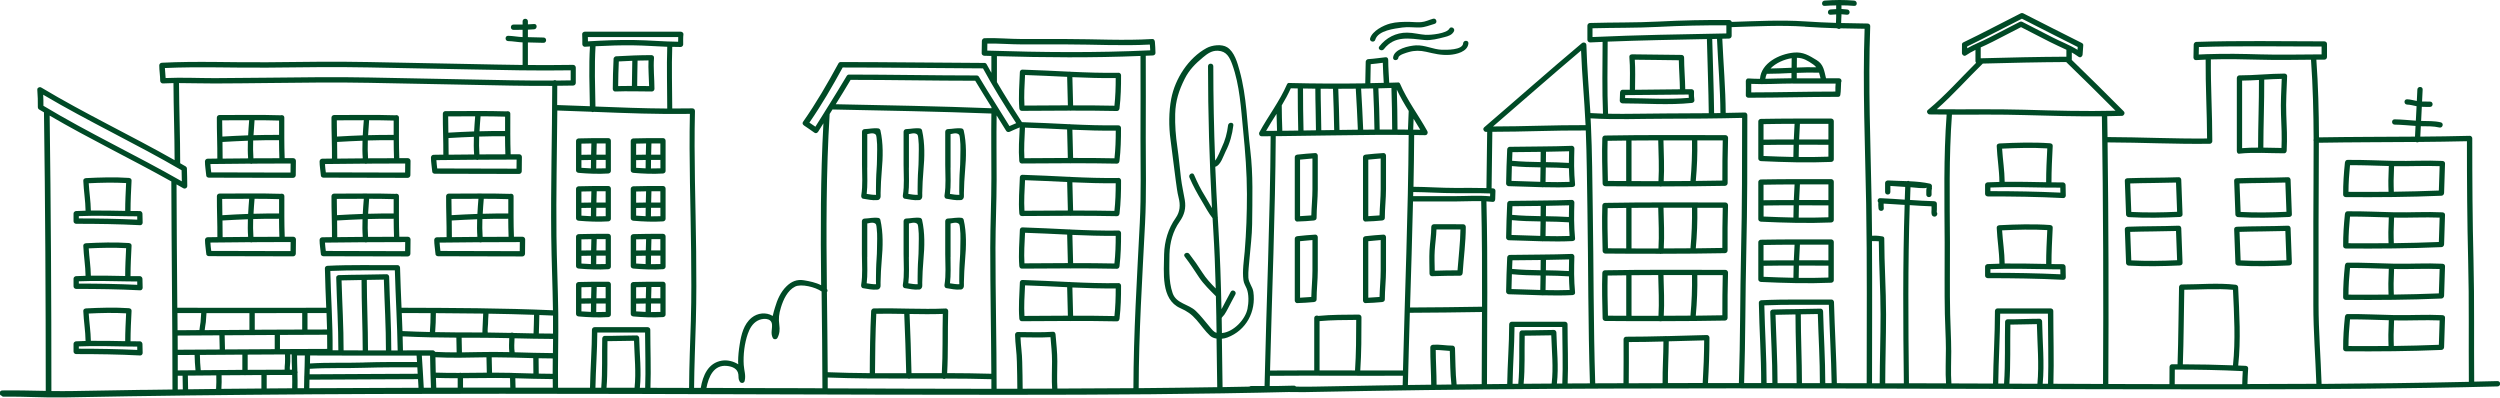
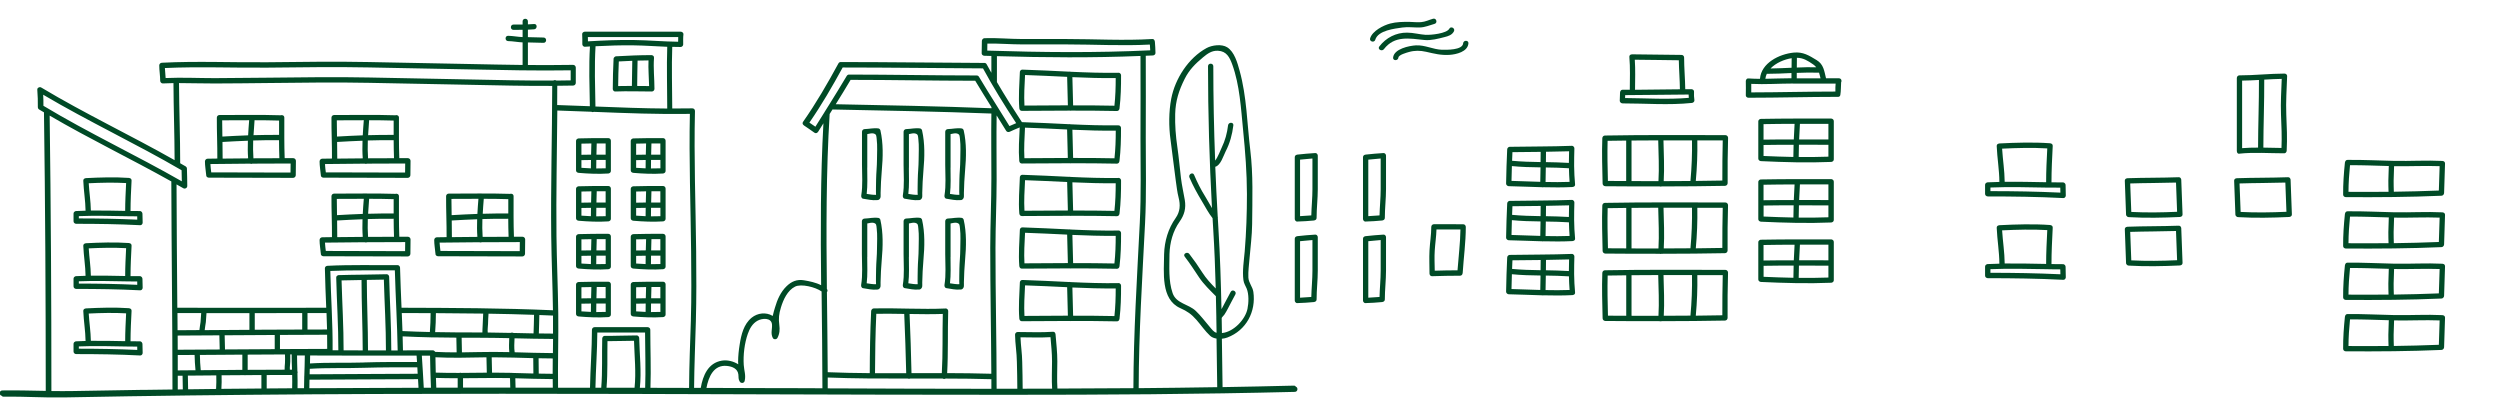
<svg xmlns="http://www.w3.org/2000/svg" id="Laag_2" data-name="Laag 2" viewBox="0 0 504.88 80.28">
  <defs>
    <style>
      .cls-1 {
        clip-path: url(#clippath);
      }

      .cls-2 {
        fill: none;
      }

      .cls-2, .cls-3 {
        stroke-width: 0px;
      }

      .cls-3 {
        fill: #004a26;
      }
    </style>
    <clipPath id="clippath">
      <rect class="cls-2" width="504.88" height="80.28" />
    </clipPath>
  </defs>
  <g id="Laag_1-2" data-name="Laag 1">
    <g class="cls-1">
      <path class="cls-3" d="M246.71,64.23c.12-.24.42-.49.55-.68.27-.39.49-.82.72-1.24.51-.94.97-1.9,1.5-2.84.34-.6-.59-1.15-.93-.54-.58,1.04-1.1,2.12-1.68,3.17-.06.11-.13.23-.19.34-.11-5.39-.28-10.77-.61-16.15-.05-.76-.09-1.51-.13-2.27.02-.09.02-.19-.02-.29-.19-3.35-.36-6.7-.49-10.05,1.08-.26,1.67-2.28,2.08-3.08.87-1.68,1.34-3.42,1.57-5.29.08-.69-.99-.68-1.07,0-.19,1.58-.59,3.07-1.29,4.51-.18.36-.79,1.99-1.32,2.61-.24-6.34-.37-12.68-.37-19.05,0-.69-1.07-.69-1.07,0,0,9.58.28,19.1.8,28.65-.47-.78-.9-1.6-1.36-2.34-.89-1.42-1.6-2.84-2.26-4.39-.27-.63-1.2-.09-.93.54.74,1.73,1.6,3.27,2.56,4.87.66,1.1,1.3,2.34,2.11,3.35.04.74.08,1.48.13,2.21.25,3.99.4,7.99.51,11.99-.98-.99-1.95-2.03-2.69-3.2-.83-1.31-1.7-2.55-2.65-3.78-.41-.54-1.35,0-.93.54,1.05,1.36,1.96,2.77,2.91,4.2.94,1.4,2.2,2.6,3.38,3.79,0,0,0,0,.01.01.03,1.41.06,2.82.09,4.23,0,0,0,0,0,.01-.02.09-.01.17,0,.25.02.97.03,1.94.05,2.9-.58-.16-.88-.6-1.5-1.34-.87-1.02-1.71-2.14-2.68-3.06-1.49-1.44-3.96-1.47-4.7-3.62-.86-2.49-.64-5.29-.63-7.88.07-2.33.69-4.65,2.05-6.56.96-1.36,1.32-2.69,1.04-4.37-.25-1.48-.59-2.91-.77-4.41-.25-2.1-.43-4.16-.73-6.26-.33-2.25-.5-4.42-.44-6.7.07-2.67.75-4.75,1.93-7.11.91-1.81,2.14-3.03,3.69-4.32.91-.75,1.77-1.39,3.01-1.33,1.75.08,2.37,1.33,2.9,2.79,1.51,4.15,1.76,8.93,2.19,13.29.43,4.3.76,8.53.77,12.86,0,3.9-.13,7.7-.45,11.57-.16,1.86-.51,3.95-.26,5.81.1.71.39,1.06.65,1.69.48,1.16.42,2.88.17,4.11-.44,2.16-2.78,4.62-5.06,4.88-.03,0-.07,0-.1,0-.02-1.01-.03-2.02-.05-3.04M216.58,26.2c2.92.13,5.84.22,8.75.19,0,1.87-.06,3.72-.26,5.58-2.78-.06-5.56-.08-8.35-.07-.03-1.9-.1-3.8-.15-5.7M207,25.78c2.83.09,5.67.24,8.5.37.05,1.92.12,3.83.15,5.75-2.92,0-5.85.03-8.77.05-.12-2.05.03-4.12.12-6.17M213.55,78.49c-.12-1.83-.02-3.68-.02-5.51,0-1.83-.21-3.63-.36-5.44,0-.05-.01-.09-.03-.14-.04-.23-.21-.42-.51-.4-2.35.17-4.75.05-7.1.05-.15,0-.27.05-.35.13-.11.09-.19.22-.19.4.02,1.83.35,3.65.37,5.51.02,1.79.11,3.62.09,5.41-1.39,0-2.78,0-4.18,0,0-9.48-.24-18.97-.23-28.45,0-4.59.23-9.16.23-13.75,0-4.33-.06-8.66,0-12.99.64,1.03,1.29,2.06,1.92,3.1.14.22.36.28.56.24.06,0,.12-.02.18-.05.66-.31,1.33-.6,2-.87-.1,2.24-.27,4.51-.09,6.75,0,.07.02.12.04.18.06.2.22.36.49.36,3.22-.02,6.44-.05,9.67-.05.1.03.21.03.31,0,3.07,0,6.13.01,9.19.08.29,0,.46-.18.51-.41.01-.04.03-.08.03-.13.26-2.22.32-4.43.31-6.66,0-.15-.05-.26-.13-.35-.09-.12-.22-.19-.41-.19-3.22.05-6.44-.06-9.66-.21-.11-.04-.23-.04-.34-.02-3.13-.14-6.26-.32-9.38-.41-.03,0-.06,0-.09,0-1.75-2.66-3.45-5.35-5.05-8.09v-5.24c9.66.28,19.34.36,28.99-.04.04,5.53,0,11.07,0,16.6s.15,11.42-.14,17.12c-.56,11.11-1.26,22.24-1.29,33.37-5.12.04-10.24.07-15.36.08M206.53,78.5c.02-1.79-.07-3.61-.09-5.41-.02-1.66-.29-3.33-.35-4.97,2.01.01,4.05.09,6.06-.03.14,1.63.31,3.24.31,4.88,0,1.84-.1,3.68.02,5.52-1.98,0-3.97,0-5.95.01M200.22,21.86c-10.48-.41-20.95-.6-31.44-.81,1.02-1.63,2.02-3.27,3-4.92,8.39,0,16.78.18,25.17.18,1.07,1.79,2.17,3.56,3.28,5.33,0,.08,0,.15,0,.23M167.16,78.42c0-.73,0-1.45,0-2.18,5.39.21,10.78.22,16.17.21.15.07.34.07.49,0,2.19,0,4.38-.01,6.56,0,.17.11.41.11.6,0,3.08,0,6.15.04,9.23.13,0,.65,0,1.29,0,1.94-11.02,0-22.03-.05-33.05-.09M183.01,75.37c-2.1,0-4.2,0-6.3,0,.02-4,.08-8,.26-12,1.88-.03,3.76,0,5.64.03.16,3.99.32,7.98.4,11.98M190.4,63.4c-.1,3.99.03,7.97-.2,11.96-2.04,0-4.08,0-6.12,0-.07-3.99-.23-7.97-.39-11.95,2.24.04,4.47.07,6.71-.01M166.99,59.01c.15-.18.19-.44,0-.65-.13-11.79-.16-23.58.56-35.34.19-.3.38-.61.57-.91,10.7.22,21.39.41,32.09.82-.06,4.34,0,8.68,0,13.01,0,4.71-.22,9.4-.23,14.1,0,8.48.18,16.96.22,25.44-2.97-.09-5.95-.12-8.92-.13.23-4.18.09-8.34.21-12.52,0-.15-.05-.27-.12-.35-.09-.12-.22-.19-.41-.18-4.83.22-9.66-.13-14.49-.01-.19,0-.33.09-.41.21-.07.08-.12.19-.13.33-.2,4.17-.27,8.35-.28,12.53-2.83-.02-5.66-.08-8.49-.19-.03-5.38-.1-10.77-.16-16.15M166.53,22.62c-.62.99-1.24,1.98-1.86,2.97-.4-.28-.8-.56-1.21-.83,2.46-3.56,4.65-7.34,6.72-11.13,9.45,0,18.89.14,28.34.18,2.06,3.79,4.33,7.46,6.7,11.06-.46.19-.91.39-1.36.59-.87-1.43-1.76-2.84-2.65-4.26,0,0-.01-.02-.02-.03-1.18-1.88-2.36-3.76-3.49-5.67-.03-.05-.07-.09-.11-.13-.01-.01-.03-.03-.05-.04,0,0,0,0,0,0-.08-.06-.18-.09-.31-.09-8.59,0-17.18-.18-25.77-.18-.12,0-.21.03-.29.09,0,0-.01,0-.02.01-.01,0-.02.02-.03.03-.05.04-.09.08-.12.14-1.17,1.97-2.37,3.92-3.58,5.86-.04.04-.07.09-.09.14-.24.39-.49.78-.73,1.17-.03.04-.06.08-.08.12M199.38,10.23c0-.48.01-.95.02-1.43,2.34-.04,4.74.17,7.09.17h8.87c5.62,0,11.25.33,16.86.03.02.39.05.78.07,1.16-10.95.53-21.95.41-32.91.06M158.33,78.39c-5.22-.02-10.44-.03-15.66-.05.42-2.21,1.45-4.73,4.15-4.44,1.13.12,2.14.58,2.29,1.7.08.6-.05.94.29,1.48.24.38.86.33.98-.13.29-1.16-.11-2.1-.18-3.24-.13-2.01.15-4.38.82-6.29.38-1.08.94-2.08,1.96-2.65.97-.54,2.78-.64,2.92.71.1.98-.33,1.81.17,2.77.18.35.74.34.93,0,.46-.86.51-1.69.38-2.65-.18-1.28-.06-2.23.33-3.51.47-1.55,1.32-3.44,2.86-4.21,1.23-.61,4.08.08,5.35.98.07,6.52.16,13.04.17,19.55-2.58,0-5.17-.02-7.75-.03M139.53,64.54c-.15,4.59-.34,9.2-.37,13.8-2.6,0-5.2-.01-7.8-.02.14-3.91-.03-7.8-.03-11.72,0-.16-.06-.28-.14-.36,0,0-.01-.01-.02-.02,0,0,0,0-.01,0-.09-.09-.21-.15-.37-.15h-10.71c-.16,0-.28.06-.36.14,0,0-.01.01-.02.02,0,0,0,0-.01.01-.09.09-.15.21-.15.37,0,3.91-.32,7.79-.39,11.69-2.15,0-4.3,0-6.45,0-.07-5.01.1-10.01.04-15.02-.06-5.2-.3-10.39-.36-15.59-.09-8.46.1-16.92.17-25.37,2.3.07,4.59.16,6.88.25.16.09.36.09.52.02,6.45.26,12.89.51,19.37.41-.2,9.26.16,18.55.25,27.81.05,4.6.09,9.16-.05,13.76M130.29,78.32c-.36,0-.71,0-1.07,0,.35-3.31-.06-6.72-.13-10.04,0-.14-.05-.25-.12-.34-.09-.12-.22-.2-.41-.2-2.14,0-4.27.11-6.41.09-.2,0-.34.09-.43.22,0,0,0,.01-.01.02,0,0,0,.01,0,.02-.05.08-.09.17-.09.29-.09,3.3.07,6.63-.2,9.93-.39,0-.78,0-1.17,0,.07-3.72.36-7.43.38-11.16h9.64c.01,3.73.16,7.44.02,11.18M128.15,78.31c-1.89,0-3.78,0-5.66-.01.26-3.12.13-6.27.19-9.4,1.79,0,3.57-.07,5.36-.08.09,3.15.44,6.36.11,9.49M111.74,16.27c-5.57.03-11.17-.11-16.72-.22-6.83-.14-13.66-.26-20.49-.4-6.83-.14-13.68-.03-20.52.04-3.54.03-7.08.08-10.62.09-3.31,0-6.64-.17-9.94-.02-.04-.68-.11-1.35-.15-2.02,6.9-.32,13.9-.01,20.81-.08,6.8-.07,13.62-.18,20.42-.04,6.83.14,13.66.25,20.49.4,6.73.14,13.5.29,20.23.18v2.03c-.96.02-1.92.03-2.88.04-.19-.12-.45-.12-.63,0M108.82,67.35c.03-1.24.09-2.48.1-3.73.92.03,1.84.07,2.76.11.01,1.21,0,2.43,0,3.64-.96,0-1.91-.01-2.87-.03M111.65,71.31c-2.57-.01-5.14-.1-7.71-.17-.14-.89-.07-1.89-.03-2.82,2.59.06,5.18.12,7.78.13,0,.95-.02,1.91-.03,2.86M108.77,72.35c.95.02,1.91.04,2.86.04,0,1.03-.02,2.07-.02,3.1-.94,0-1.87-.02-2.81-.04,0-1.03-.01-2.07-.03-3.1M104.12,78.28c-.02-.63-.04-1.26-.05-1.89,2.51.07,5.03.16,7.55.17,0,.57,0,1.15.02,1.73-2.51,0-5.01,0-7.52,0M103.43,75.3c-1.11-.03-2.21-.04-3.32-.04-.25,0-.49,0-.74,0-.01-1.03-.04-2.07-.07-3.1.14,0,.28,0,.42,0,2.66,0,5.32.1,7.97.17.02,1.03.03,2.07.03,3.1-1.36-.04-2.72-.08-4.08-.11-.07-.02-.15-.02-.23,0M93.51,78.29v-1.91c2.2-.01,4.41-.05,6.6-.05.96,0,1.93.01,2.89.03,0,.64.02,1.28.05,1.92-3.18,0-6.36,0-9.54,0M92.76,75.31c-1.59,0-3.18,0-4.76-.06-.03-1.03-.05-2.07-.06-3.1,3.41.19,6.87.05,10.3.01.03,1.03.05,2.07.07,3.1-1.71.01-3.42.04-5.13.05-.13-.05-.28-.05-.41,0M92.43,78.29c-1.44,0-2.88,0-4.32,0-.03-.66-.05-1.32-.07-1.97,1.46.05,2.93.06,4.39.06v1.9ZM87.8,70.95c-.09-.12-.22-.2-.41-.2-.93,0-1.85,0-2.78,0-.02,0-.03,0-.05,0-1.06,0-2.12,0-3.18.01-.02-.94-.04-1.89-.07-2.83,1.93.09,3.85.16,5.78.2.09.02.19.03.29,0,1.59.03,3.18.05,4.78.06.03.99.05,1.98.06,2.97-1.45,0-2.9-.02-4.34-.1-.02-.05-.05-.09-.08-.12M85.58,78.3c-.13-2.16-.23-4.32-.39-6.47.55,0,1.11,0,1.66,0,.03,2.16.09,4.32.18,6.47-.48,0-.97,0-1.45,0M62.47,78.39c0-.57.01-1.14.03-1.71,7.3-.01,14.61-.11,21.92-.11.03.58.07,1.16.1,1.74-7.35.02-14.7.05-22.04.09M61.44,76.01c-.02.08-.02.16,0,.24-.02.71-.04,1.43-.04,2.15-.44,0-.87,0-1.31,0,.02-1,.01-2-.02-2.99.06-.15.05-.33-.01-.47-.03-1.05-.07-2.1-.07-3.15.52,0,1.05,0,1.57,0-.01,1.41-.06,2.81-.11,4.21M59.01,78.41c-.9,0-1.8,0-2.7.02-.82,0-1.63.02-2.45.02,0-.9,0-1.81,0-2.71,1.71,0,3.43-.01,5.14-.01.02.89.03,1.79,0,2.68M52.79,78.46c-2.69.02-5.38.05-8.08.07.06-.91.07-1.83.04-2.74,1.52-.01,3.04-.02,4.56-.03.11.03.23.03.34,0,1.05,0,2.09-.01,3.14-.02,0,.9,0,1.81,0,2.71M43.64,78.55c-1.88.02-3.77.05-5.65.07-.02-.92-.04-1.84-.05-2.76,1.91-.02,3.83-.04,5.74-.05.02.91.02,1.83-.04,2.74M35.9,78.64c0-.92,0-1.84,0-2.76.32,0,.65,0,.97,0,0,.92.02,1.84.05,2.76-.34,0-.67,0-1.01.01M35.88,71.7c1.14,0,2.28-.01,3.42-.02.03,1.03.07,2.07.18,3.09-1.19.01-2.39.02-3.58.03,0-1.03,0-2.07,0-3.1M35.87,67.77c2.81-.02,5.62-.03,8.43-.05.01.96.04,1.91.07,2.86-2.83.02-5.66.04-8.48.05,0-.95,0-1.91-.01-2.86M35.83,63.22c1.6,0,3.2.01,4.8.01-.03.61-.07,1.22-.13,1.82-.06.53-.19,1.07-.23,1.61-1.47,0-2.94.02-4.41.03,0-1.16-.02-2.32-.02-3.48M81.14,63.22c1.94,0,3.88.01,5.82.02-.01,1.27-.04,2.55-.15,3.81-1.84-.04-3.69-.1-5.53-.19-.04-1.21-.09-2.43-.14-3.64M73.25,70.76c-1.29,0-2.57,0-3.86-.01.01-4.71-.28-9.42-.41-14.12,1.34-.04,2.69-.06,4.03-.08,0,4.75.23,9.47.24,14.21M77.94,70.76c-1.21,0-2.41,0-3.62,0,0-4.75-.23-9.48-.24-14.23,1.15-.01,2.29-.03,3.44-.06.13,4.77.43,9.53.42,14.3M68.43,55.56c-.1,0-.18.03-.25.07-.17.07-.29.23-.28.47.12,4.88.44,9.76.43,14.64-.39,0-.77,0-1.16,0,.05-5.34-.35-10.68-.46-16.02,4.34-.19,8.69-.09,13.03-.12.15,5.39.48,10.77.57,16.17-.43,0-.86,0-1.29,0,.01-4.95-.31-9.9-.43-14.85,0-.1-.03-.19-.07-.26-.07-.16-.23-.28-.46-.28-3.2.1-6.41.08-9.61.18M73.4,73.21c-3.59.11-7.21-.04-10.8.19.01-.53.02-1.07.03-1.61,7.17.01,14.34.06,21.5.03.03.43.06.85.09,1.28-3.61,0-7.21-.02-10.82.1M62.56,74.48c3.6-.23,7.23-.08,10.84-.2,3.63-.11,7.25-.1,10.88-.1.03.44.05.87.07,1.3-7.28,0-14.55.1-21.82.11.01-.38.02-.75.03-1.13M62.1,66.55v-3.33c1.28,0,2.56,0,3.84,0,.04,1.11.08,2.21.11,3.32-1.32,0-2.63,0-3.95.01M50.02,71.62c2.51-.02,5.02-.03,7.53-.04.01.58.04,1.16,0,1.73-.03.47-.09.91-.07,1.35-2.49,0-4.97.01-7.46.03v-3.07ZM51.45,66.6v-3.36c3.19,0,6.38-.01,9.58-.02v3.33c-1.63,0-3.27.01-4.9.02-.08-.01-.16-.01-.23,0-1.48,0-2.96.01-4.44.02M45.44,70.57c-.03-.95-.06-1.91-.07-2.86,3.37-.02,6.74-.04,10.11-.06v2.86c-3.35.02-6.69.04-10.04.06M41.34,66.66c.04-.53.17-1.08.23-1.6.06-.61.1-1.21.13-1.82,2.89,0,5.78,0,8.67,0v3.37c-3.01.02-6.02.04-9.03.06M44.94,71.65c1.33,0,2.67-.02,4-.03v3.07c-2.8.02-5.6.04-8.4.07-.11-1.01-.15-2.06-.17-3.08,1.51,0,3.03-.02,4.54-.03,0,0,.02,0,.03,0M58.08,70.5h-.03c-.5,0-1,0-1.51,0v-2.86c3.17-.02,6.35-.03,9.52-.04.02.95.02,1.91.02,2.86-2.67,0-5.34.02-8,.03M58.61,71.57c.1,0,.2,0,.29,0,0,1.03.03,2.06.07,3.09-.14,0-.28,0-.43,0-.05-.55.07-1.08.08-1.65,0-.48,0-.96,0-1.44M98.51,67.15s0,0-.01-.01c-.07-.54.05-1.21.06-1.72.01-.69.05-1.38.1-2.07,3.07.05,6.13.12,9.19.23,0,1.25-.07,2.5-.1,3.75-1.36-.03-2.72-.06-4.08-.09-.16-.09-.37-.09-.54-.01-1.54-.03-3.07-.07-4.61-.08M87.88,67.07c.11-1.27.14-2.55.15-3.83,3.18.02,6.37.04,9.55.09-.05.82-.09,1.64-.11,2.46,0,.44-.07.9-.05,1.35-.27,0-.55,0-.82,0-2.91,0-5.82-.01-8.72-.07M96.61,68.21c2.08,0,4.15.04,6.23.08-.03.93-.09,1.9.02,2.82-1.04-.02-2.09-.04-3.13-.04-2.13,0-4.28.06-6.44.09-.01-.99-.03-1.97-.06-2.96,1.13,0,2.25,0,3.38,0M35.67,37.25c.45.25.89.51,1.34.76.19.11.38.09.53,0,.16-.08.28-.23.28-.46,0-1.16-.04-2.33-.07-3.49,0-.04,0-.08-.01-.11-.02-.13-.1-.26-.25-.35-.36-.21-.73-.42-1.1-.63,0,0,0,0,0-.01,0-5.4-.21-10.78-.24-16.18,2.41,0,4.83.09,7.24.08,3.54,0,7.08-.06,10.62-.09,6.83-.07,13.69-.18,20.52-.04,6.83.14,13.66.26,20.49.4,5.48.11,11,.25,16.5.22-.02,10.11-.31,20.22-.2,30.33.06,4.99.28,9.98.35,14.98-10.18-.45-20.39-.48-30.58-.51-.11-2.69-.23-5.39-.3-8.08,0-.11-.04-.21-.09-.28,0,0-.01-.02-.02-.03,0,0,0,0,0,0-.08-.13-.23-.22-.43-.22-4.7.04-9.41-.1-14.1.14-.09,0-.17.03-.24.06-.17.07-.3.23-.3.47.04,2.64.17,5.29.27,7.94-10.02,0-20.04.05-30.07,0-.06-8.3-.14-16.6-.16-24.89M28.9,78.73c-4.69.07-9.37.15-14.06.24-1.49.03-2.98.02-4.46,0,0-18.54-.1-37.08-.35-55.62,8.04,4.7,16.45,8.74,24.57,13.29.03,14,.23,28.01.23,42.02-1.98.03-3.96.05-5.93.08M8.77,21.36c0-.74,0-1.48-.05-2.23,9.14,5.41,18.78,9.9,27.95,15.25.02.75.04,1.49.05,2.24-9.21-5.28-18.86-9.78-27.96-15.26M134.76,21.92c-4.84-.03-9.67-.22-14.51-.41-.07-4.03-.22-8.16.02-12.17,2.57-.13,5.13-.22,7.72-.18,2.25.03,4.51.2,6.76.29-.14,4.15,0,8.33,0,12.48M118.74,8.35c0-.29-.01-.58-.02-.87,6.08,0,12.17,0,18.25,0-.02.32-.02.63-.02.95-2.99-.03-5.97-.31-8.96-.35-3.1-.05-6.16.09-9.25.27M261.71,78.08c-.09-.12-.22-.2-.42-.2-4.8.12-9.59.22-14.39.3-.05-3.25-.09-6.51-.14-9.77.4-.04.78-.12,1.11-.25,3.82-1.44,5.81-5.24,5.25-9.2-.15-1.07-.95-1.81-1.01-2.91-.06-1.27.13-2.55.23-3.81.19-2.32.51-4.65.53-6.98.04-4.95.23-9.98-.37-14.9-.65-5.33-.71-10.87-2.16-16.08-.43-1.56-1.04-3.81-2.51-4.73-1.11-.7-3.05-.44-4.15.15-3.68,2-6.37,6.19-7.15,10.24-.5,2.62-.51,5.64-.14,8.28.39,2.76.67,5.53,1.06,8.28.17,1.16.28,2.27.57,3.4.38,1.49.31,2.84-.59,4.12-1.52,2.15-2.26,4.67-2.34,7.3-.02,3.63-.72,9.14,3.27,10.91,1.39.62,2.24,1.2,3.26,2.36.91,1.04,1.76,2.3,2.77,3.23.34.31.8.48,1.29.56.05,3.27.09,6.54.14,9.81-5.29.09-10.57.15-15.86.2.02-11.13.73-22.25,1.29-33.36.29-5.7.14-11.42.14-17.12s.04-11.1,0-16.65c.48-.02.96-.04,1.43-.06.09,0,.18-.03.24-.07.17-.07.3-.23.29-.47,0-.75-.07-1.49-.12-2.24,0-.05-.02-.09-.04-.14-.04-.23-.2-.42-.5-.4-5.78.35-11.58,0-17.37,0h-8.87c-2.53,0-5.1-.26-7.62-.17-.14,0-.24.06-.32.13-.02.01-.04.03-.05.04-.01.01-.02.02-.03.04-.07.08-.13.19-.14.33-.03.83-.04,1.65-.04,2.48,0,.2.09.34.22.42,0,0,.02.01.02.02,0,0,0,0,.01,0,.08.05.17.09.28.09.48.02.95.03,1.43.04v3.4c-.32-.57-.64-1.15-.96-1.73-.11-.2-.28-.27-.45-.26,0,0-.01,0-.02,0-9.66-.04-19.32-.18-28.98-.18,0,0-.01,0-.02,0-.17,0-.34.07-.45.26-2.19,4.03-4.51,8.05-7.15,11.81-.17.24-.1.47.06.62.03.04.08.08.13.12.72.47,1.4.97,2.11,1.46.22.15.44.1.59-.03.06-.04.11-.09.15-.16.35-.57.71-1.14,1.07-1.71-.6,10.89-.58,21.79-.46,32.7-1.07-.55-2.39-.82-3.49-1-1.4-.23-2.51.24-3.51,1.22-1.18,1.15-1.86,2.69-2.31,4.25-.15.51-.35,1.14-.47,1.74-.01,0-.03-.02-.04-.03-1.33-.79-3.02-.58-4.2.37-1.62,1.31-2.12,3.44-2.43,5.4-.19,1.15-.31,2.31-.32,3.48,0,.16,0,.35.03.54-.97-.61-2.18-.92-3.3-.74-2.79.45-3.85,3.03-4.27,5.5-.45,0-.9,0-1.35,0,.04-4.48.24-8.98.36-13.46.13-4.71.11-9.39.06-14.1-.1-9.44-.47-18.91-.24-28.35,0-.18-.06-.31-.17-.4-.09-.09-.21-.14-.37-.14-1.35.03-2.7.03-4.05.03-.01-4.14-.15-8.31,0-12.45.56.02,1.12.03,1.67.03.15,0,.26-.05.35-.13.11-.09.19-.22.19-.41,0-.68-.03-1.36.05-2.03.02-.13-.05-.26-.14-.35,0,0-.01-.02-.02-.02,0,0,0,0-.01,0-.09-.09-.21-.15-.37-.15-6.45,0-12.92,0-19.38,0-.13,0-.22.04-.3.1-.14.08-.24.22-.23.43.02.66.05,1.32.03,1.97,0,.15.04.27.12.35.08.12.22.2.42.19.33-.02.67-.04,1-.06-.24,3.98-.09,8.08-.02,12.07-2.2-.09-4.4-.17-6.6-.24,0-1.3.02-2.59.02-3.89,1.07,0,2.13-.02,3.2-.04.29,0,.54-.24.54-.54v-3.1c0-.28-.25-.55-.54-.54-.03,0-.06,0-.1,0-3,.05-6.02.05-9.03.03h0v-4.56c1.05,0,2.1.08,3.16.08.69,0,.69-1.07,0-1.07-1.06,0-2.11-.08-3.16-.08v-1.51c.42-.02.83-.04,1.25-.07.68-.05.69-1.13,0-1.07-.42.03-.84.05-1.25.07v-.61c0-.69-1.07-.69-1.07,0v.64c-.61.01-1.23.01-1.85.01-.69,0-.69,1.07,0,1.07.62,0,1.24,0,1.85-.01v1.47c-.98-.04-1.94-.24-2.92-.26-.69-.02-.69,1.06,0,1.07.99.02,1.94.22,2.92.26v4.56c-3.53-.04-7.05-.12-10.57-.19-6.83-.14-13.66-.26-20.49-.4-6.8-.14-13.62-.03-20.42.04-7.1.07-14.28-.26-21.36.1-.29.01-.54.23-.54.54,0,1.03.19,2.06.19,3.1,0,.28.25.55.54.54.71-.04,1.43-.06,2.14-.07.02,5.19.22,10.37.23,15.56-8.89-5.04-18.15-9.4-26.92-14.66-.17-.1-.34-.1-.48-.03-.2.06-.35.22-.33.49.1,1.17.12,2.34.11,3.51,0,.18.07.31.18.4.03.02.05.04.08.06.32.2.65.39.98.58.26,18.75.35,37.49.36,56.25-2.92-.05-5.84-.14-8.78-.09-.64.01-.69.93-.15,1.06.09.12.22.2.41.2,4.09-.07,8.13.23,12.21.15,4.34-.09,8.67-.16,13.01-.23,8.13-.13,16.27-.22,24.4-.3,17-.16,34-.21,51-.21,34.09,0,68.19.22,102.28.21,19.29,0,38.59-.11,57.88-.59.64-.02.69-.93.15-1.06" />
      <path class="cls-3" d="M122.31,31.24c-.62,0-1.24,0-1.86,0,.02-.76.04-1.51.06-2.27.6,0,1.2,0,1.8,0v2.27ZM122.31,33.99c-.63.03-1.27.04-1.9.03,0-.57,0-1.15.02-1.72.63,0,1.26,0,1.89,0v1.68ZM119.37,31.23c-.65,0-1.3,0-1.95.03v-2.25c.67-.02,1.34-.03,2.01-.04-.02.75-.04,1.51-.06,2.26M119.33,34c-.64-.03-1.28-.06-1.91-.11v-1.55c.64-.02,1.29-.02,1.93-.03,0,.56-.02,1.13-.02,1.69M123.23,28.06s-.02-.02-.03-.03c-.09-.08-.2-.14-.36-.14-1.99,0-3.98-.01-5.97.06-.11,0-.2.04-.28.09-.15.08-.26.23-.26.45v5.89c0,.27.16.43.36.49.05.02.11.04.17.04,1.96.17,4,.26,5.97.13.09,0,.17-.03.24-.07.17-.07.3-.23.3-.47v-6.08c0-.16-.06-.28-.15-.37h0" />
      <path class="cls-3" d="M133.36,31.24c-.62,0-1.24,0-1.86,0,.02-.76.04-1.51.06-2.27.6,0,1.2,0,1.8,0v2.27ZM133.36,33.99c-.63.03-1.27.04-1.9.03,0-.57,0-1.15.02-1.72.63,0,1.26,0,1.89,0v1.68ZM130.42,31.23c-.65,0-1.3,0-1.95.03v-2.25c.67-.02,1.34-.03,2.01-.04-.02.75-.04,1.51-.06,2.26M130.38,34c-.64-.03-1.28-.06-1.91-.11v-1.55c.64-.02,1.29-.02,1.93-.03,0,.56-.02,1.13-.02,1.69M134.28,28.06s-.02-.02-.03-.03c-.09-.08-.2-.14-.36-.14-1.99,0-3.98-.01-5.97.06-.11,0-.2.04-.28.09-.15.08-.26.23-.26.45v5.89c0,.27.16.43.36.49.05.02.11.04.17.04,1.96.17,4,.26,5.97.13.09,0,.17-.03.24-.07.17-.07.3-.23.3-.47v-6.08c0-.16-.06-.28-.15-.37h0" />
      <path class="cls-3" d="M122.31,40.9c-.62,0-1.24,0-1.86,0,.02-.76.04-1.51.06-2.27.6,0,1.2,0,1.8,0v2.27ZM122.31,43.66c-.63.03-1.27.04-1.9.03,0-.57,0-1.15.02-1.72.63,0,1.26,0,1.89,0v1.68ZM119.37,40.9c-.65,0-1.3,0-1.95.03v-2.25c.67-.02,1.34-.03,2.01-.04-.02.75-.04,1.51-.06,2.26M119.33,43.66c-.64-.03-1.28-.06-1.91-.11v-1.55c.64-.02,1.29-.02,1.93-.03,0,.56-.02,1.13-.02,1.69M123.23,37.73s-.02-.02-.03-.03c-.09-.08-.2-.14-.36-.14-1.99,0-3.98-.01-5.97.06-.11,0-.2.04-.28.09-.15.08-.26.23-.26.45v5.89c0,.27.16.43.36.49.05.02.11.04.17.04,1.96.17,4,.26,5.97.13.09,0,.17-.03.24-.07.17-.07.3-.23.3-.47v-6.08c0-.16-.06-.28-.15-.37,0,0,0,0,0,0" />
      <path class="cls-3" d="M133.36,40.9c-.62,0-1.24,0-1.86,0,.02-.76.04-1.51.06-2.27.6,0,1.2,0,1.8,0v2.27ZM133.36,43.66c-.63.03-1.27.04-1.9.03,0-.57,0-1.15.02-1.72.63,0,1.26,0,1.89,0v1.68ZM130.42,40.9c-.65,0-1.3,0-1.95.03v-2.25c.67-.02,1.34-.03,2.01-.04-.02.75-.04,1.51-.06,2.26M130.38,43.66c-.64-.03-1.28-.06-1.91-.11v-1.55c.64-.02,1.29-.02,1.93-.03,0,.56-.02,1.13-.02,1.69M134.28,37.73s-.02-.02-.03-.03c-.09-.08-.2-.14-.36-.14-1.99,0-3.98-.01-5.97.06-.11,0-.2.04-.28.09-.15.08-.26.23-.26.45v5.89c0,.27.16.43.36.49.05.02.11.04.17.04,1.96.17,4,.26,5.97.13.09,0,.17-.03.24-.07.17-.07.3-.23.3-.47v-6.08c0-.16-.06-.28-.15-.37,0,0,0,0,0,0" />
      <path class="cls-3" d="M122.31,50.57c-.62,0-1.24,0-1.86,0,.02-.76.04-1.51.06-2.27.6,0,1.2,0,1.8,0v2.27ZM122.31,53.32c-.63.03-1.27.04-1.9.03,0-.57,0-1.15.02-1.72.63,0,1.26,0,1.89,0v1.68ZM119.37,50.56c-.65,0-1.3,0-1.95.03v-2.25c.67-.02,1.34-.03,2.01-.04-.02.75-.04,1.51-.06,2.26M119.33,53.33c-.64-.03-1.28-.06-1.91-.11v-1.55c.64-.02,1.29-.02,1.93-.03,0,.56-.02,1.13-.02,1.69M123.23,47.39s-.02-.02-.03-.03c-.09-.08-.2-.14-.36-.14-1.99,0-3.98-.01-5.97.06-.11,0-.2.04-.28.09-.15.08-.26.23-.26.45v5.89c0,.27.16.43.36.49.05.02.11.04.17.04,1.96.17,4,.26,5.97.13.09,0,.17-.03.24-.07.17-.07.3-.23.3-.47v-6.08c0-.16-.06-.28-.15-.37,0,0,0,0,0,0" />
      <path class="cls-3" d="M133.36,50.57c-.62,0-1.24,0-1.86,0,.02-.76.04-1.51.06-2.27.6,0,1.2,0,1.8,0v2.27ZM133.36,53.32c-.63.03-1.27.04-1.9.03,0-.57,0-1.15.02-1.72.63,0,1.26,0,1.89,0v1.68ZM130.42,50.56c-.65,0-1.3,0-1.95.03v-2.25c.67-.02,1.34-.03,2.01-.04-.02.75-.04,1.51-.06,2.26M130.38,53.33c-.64-.03-1.28-.06-1.91-.11v-1.55c.64-.02,1.29-.02,1.93-.03,0,.56-.02,1.13-.02,1.69M134.28,47.39s-.02-.02-.03-.03c-.09-.08-.2-.14-.36-.14-1.99,0-3.98-.01-5.97.06-.11,0-.2.04-.28.09-.15.08-.26.23-.26.45v5.89c0,.27.16.43.36.49.05.02.11.04.17.04,1.96.17,4,.26,5.97.13.09,0,.17-.03.24-.07.17-.07.3-.23.3-.47v-6.08c0-.16-.06-.28-.15-.37,0,0,0,0,0,0" />
      <path class="cls-3" d="M122.31,60.23c-.62,0-1.24,0-1.86,0,.02-.76.04-1.51.06-2.27.6,0,1.2,0,1.8,0v2.27ZM122.31,62.99c-.63.03-1.27.04-1.9.03,0-.57,0-1.15.02-1.72.63,0,1.26,0,1.89,0v1.68ZM119.37,60.23c-.65,0-1.3,0-1.95.03v-2.25c.67-.02,1.34-.03,2.01-.04-.02.75-.04,1.51-.06,2.26M119.33,62.99c-.64-.03-1.28-.06-1.91-.11v-1.55c.64-.02,1.29-.02,1.93-.03,0,.56-.02,1.13-.02,1.69M123.23,57.06s-.02-.02-.03-.03c-.09-.08-.2-.14-.36-.14-1.99,0-3.98-.01-5.97.06-.11,0-.2.04-.28.09-.15.08-.26.23-.26.45v5.89c0,.27.16.43.36.49.05.02.11.04.17.04,1.96.17,4,.26,5.97.13.09,0,.17-.03.24-.07.17-.07.3-.23.3-.47v-6.08c0-.16-.06-.28-.15-.37h0Z" />
      <path class="cls-3" d="M133.36,60.23c-.62,0-1.24,0-1.86,0,.02-.76.04-1.51.06-2.27.6,0,1.2,0,1.8,0v2.27ZM133.36,62.99c-.63.03-1.27.04-1.9.03,0-.57,0-1.15.02-1.72.63,0,1.26,0,1.89,0v1.68ZM130.42,60.23c-.65,0-1.3,0-1.95.03v-2.25c.67-.02,1.34-.03,2.01-.04-.02.75-.04,1.51-.06,2.26M130.38,62.99c-.64-.03-1.28-.06-1.91-.11v-1.55c.64-.02,1.29-.02,1.93-.03,0,.56-.02,1.13-.02,1.69M134.28,57.06s-.02-.02-.03-.03c-.09-.08-.2-.14-.36-.14-1.99,0-3.98-.01-5.97.06-.11,0-.2.04-.28.09-.15.08-.26.23-.26.45v5.89c0,.27.16.43.36.49.05.02.11.04.17.04,1.96.17,4,.26,5.97.13.09,0,.17-.03.24-.07.17-.07.3-.23.3-.47v-6.08c0-.16-.06-.28-.15-.37,0,0,0,0,0,0" />
      <path class="cls-3" d="M15.92,44.11v-.46c3.3-.14,6.57-.03,9.86.02.03,0,.06,0,.09,0,.61,0,1.23.02,1.84.02,0,.22,0,.45.01.67-3.94-.18-7.86-.25-11.8-.25M25.47,36.97c-.09,1.87-.19,3.75-.19,5.62-2.31-.04-4.62-.1-6.93-.07-.03-1.86-.32-3.66-.43-5.51,2.49-.12,5.05-.18,7.55-.04M28.65,42.83c-.09-.12-.22-.21-.42-.21-.62,0-1.25,0-1.87-.01,0-2.05.11-4.1.21-6.14.01-.29-.16-.45-.38-.5-.05-.02-.1-.03-.16-.04-2.86-.2-5.82-.1-8.67.04-.07,0-.14.02-.2.05-.2.06-.35.22-.34.49.08,2.03.43,4,.46,6.04-.63.02-1.27.04-1.9.07-.1,0-.18.03-.25.08-.16.08-.28.23-.28.46v1.51c0,.16.06.28.14.36,0,0,.01.01.02.02,0,0,0,0,.01,0,.09.09.21.15.37.15,4.3,0,8.58.06,12.88.28.22.01.37-.09.45-.23.06-.08.09-.18.09-.3,0-.59-.02-1.18-.04-1.77,0-.14-.05-.25-.12-.33" />
      <path class="cls-3" d="M15.92,57.27v-.46c3.3-.14,6.57-.03,9.86.02.03,0,.06,0,.09,0,.61,0,1.23.02,1.84.02,0,.22,0,.45.01.67-3.94-.18-7.86-.25-11.8-.25M25.47,50.12c-.09,1.87-.19,3.75-.19,5.62-2.31-.04-4.62-.1-6.93-.07-.03-1.86-.32-3.66-.43-5.51,2.49-.12,5.05-.18,7.55-.04M28.65,55.98c-.09-.12-.22-.21-.42-.21-.62,0-1.25,0-1.87-.01,0-2.05.11-4.1.21-6.14.01-.29-.16-.45-.38-.5-.05-.02-.1-.03-.16-.04-2.86-.2-5.82-.1-8.67.04-.07,0-.14.02-.2.05-.2.06-.35.22-.34.49.08,2.03.43,4,.46,6.04-.63.01-1.27.04-1.9.07-.1,0-.18.03-.25.08-.16.08-.28.23-.28.46v1.51c0,.16.06.28.14.36,0,0,.01.01.02.02,0,0,0,0,.01,0,.09.09.21.15.37.15,4.3,0,8.58.06,12.88.28.22.01.37-.09.45-.23.06-.08.09-.18.09-.3,0-.59-.02-1.18-.04-1.77,0-.14-.05-.25-.12-.33" />
      <path class="cls-3" d="M15.92,70.42v-.46c3.3-.14,6.57-.03,9.86.02.03,0,.06,0,.09,0,.61,0,1.23.02,1.84.02,0,.22,0,.45.01.67-3.94-.18-7.86-.25-11.8-.25M25.47,63.28c-.09,1.87-.19,3.75-.19,5.62-2.31-.04-4.62-.1-6.93-.07-.03-1.86-.32-3.66-.43-5.51,2.49-.12,5.05-.18,7.55-.04M28.65,69.14c-.09-.12-.22-.21-.42-.21-.62,0-1.25,0-1.87-.01,0-2.05.11-4.1.21-6.14.01-.29-.16-.45-.38-.5-.05-.02-.1-.03-.16-.04-2.86-.2-5.82-.1-8.67.04-.07,0-.14.02-.2.05-.2.06-.35.22-.34.49.08,2.03.43,4,.46,6.04-.63.01-1.27.04-1.9.07-.1,0-.18.03-.25.08-.16.08-.28.23-.28.46v1.51c0,.16.06.28.14.36,0,0,.01.01.02.02,0,0,0,0,.01,0,.09.09.21.15.37.15,4.3,0,8.58.06,12.88.28.22.01.37-.09.45-.23.06-.08.09-.18.09-.3,0-.59-.02-1.18-.04-1.77,0-.14-.05-.25-.12-.33" />
      <path class="cls-3" d="M50.49,33.05c.17.07.36.07.51,0,2.57-.01,5.13-.02,7.69-.03,0,.61-.01,1.22-.02,1.83-5.34-.01-10.68-.04-16.01-.04-.07-.56-.14-1.11-.17-1.68,2.67-.04,5.33-.07,8-.08M50.11,31.98c-1.72,0-3.43.03-5.15.05,0-1.12,0-2.24-.03-3.36,1.71-.1,3.42-.19,5.13-.25-.04,1.2-.04,2.39.05,3.57M50.32,24.28c-.08,1-.16,2.03-.21,3.05-1.73.06-3.47.15-5.2.25-.02-1.1-.04-2.19-.04-3.28,1.82,0,3.64-.02,5.45-.02M51.14,28.37c1.74-.05,3.47-.08,5.21-.06,0,1.22.03,2.43.07,3.64-1.75,0-3.49.01-5.24.02-.08-1.18-.09-2.39-.05-3.6M51.4,24.28c1.65,0,3.31.02,4.96.07,0,.96,0,1.92,0,2.89-1.72-.01-3.44.01-5.16.06.06-1.01.13-2.02.21-3.02M41.65,35.36s0,.04,0,.06c0,.02,0,.05,0,.07.03.23.3.39.52.39,5.67,0,11.35.03,17.02.04.29,0,.54-.25.54-.54,0-.97.02-1.94.03-2.9,0-.29-.25-.54-.54-.54-.58,0-1.16,0-1.73,0-.1-2.73-.07-5.45-.07-8.18,0-.43-.42-.6-.74-.48-4.12-.13-8.24-.05-12.36-.05-.16,0-.27.06-.36.14,0,0-.01.01-.02.02,0,0,0,0,0,0-.09.09-.15.21-.15.36-.02,2.76.12,5.52.1,8.27-.65,0-1.31.02-1.96.03-.29,0-.53.24-.54.54,0,.93.16,1.75.24,2.67,0,.03,0,.06.02.09" />
      <path class="cls-3" d="M73.63,33.05c.17.07.36.07.51,0,2.57-.01,5.13-.02,7.69-.03,0,.61-.01,1.22-.02,1.83-5.34-.01-10.68-.04-16.01-.04-.07-.56-.14-1.11-.17-1.68,2.67-.04,5.33-.07,8-.08M73.26,31.98c-1.72,0-3.43.03-5.15.05,0-1.12,0-2.24-.03-3.36,1.71-.1,3.42-.19,5.13-.25-.04,1.2-.04,2.39.05,3.57M73.47,24.28c-.08,1-.16,2.03-.21,3.05-1.73.06-3.47.15-5.2.25-.02-1.1-.04-2.19-.04-3.28,1.82,0,3.64-.02,5.45-.02M74.29,28.37c1.74-.05,3.47-.08,5.21-.06,0,1.22.03,2.43.07,3.64-1.75,0-3.49.01-5.24.02-.08-1.18-.09-2.39-.05-3.6M74.54,24.28c1.65,0,3.31.02,4.96.07,0,.96,0,1.92,0,2.89-1.72-.01-3.44.01-5.16.06.06-1.01.13-2.02.21-3.02M64.8,35.36s0,.04,0,.06c0,.02,0,.05,0,.07.03.23.3.39.52.39,5.67,0,11.35.03,17.02.04.29,0,.54-.25.54-.54,0-.97.02-1.94.03-2.9,0-.29-.25-.54-.54-.54-.58,0-1.16,0-1.73,0-.1-2.73-.07-5.45-.07-8.18,0-.43-.42-.6-.74-.48-4.12-.13-8.24-.05-12.36-.05-.16,0-.27.06-.36.14,0,0-.01.01-.02.02,0,0,0,0,0,0-.09.09-.15.21-.15.36-.02,2.76.12,5.52.1,8.27-.65,0-1.31.02-1.96.03-.29,0-.53.24-.54.54,0,.93.16,1.75.24,2.67,0,.03,0,.06.02.09" />
-       <path class="cls-3" d="M96.13,32.26c.17.07.36.07.51,0,2.57-.01,5.13-.02,7.69-.03,0,.61-.01,1.22-.02,1.83-5.34-.01-10.68-.04-16.01-.04-.07-.56-.14-1.11-.17-1.68,2.67-.04,5.33-.07,8-.08M95.75,31.19c-1.72,0-3.43.03-5.15.05,0-1.12,0-2.24-.03-3.36,1.71-.1,3.42-.19,5.13-.25-.04,1.2-.04,2.39.05,3.57M95.96,23.49c-.08,1-.16,2.03-.21,3.05-1.73.06-3.47.15-5.2.25-.02-1.1-.04-2.19-.04-3.28,1.82,0,3.64-.02,5.45-.02M96.78,27.58c1.74-.05,3.47-.08,5.21-.06,0,1.22.03,2.43.07,3.64-1.75,0-3.49.01-5.24.02-.08-1.18-.09-2.39-.05-3.6M97.04,23.49c1.65,0,3.31.02,4.96.07,0,.96,0,1.92,0,2.89-1.72-.01-3.44.01-5.16.06.05-1.01.13-2.02.21-3.02M87.29,34.57s0,.04,0,.06c0,.02,0,.05,0,.07.03.23.3.39.52.39,5.67,0,11.35.03,17.02.04.29,0,.54-.25.54-.54,0-.97.02-1.94.03-2.9,0-.29-.25-.54-.54-.54-.58,0-1.16,0-1.73,0-.1-2.73-.07-5.45-.07-8.18,0-.43-.42-.6-.74-.48-4.12-.13-8.24-.05-12.36-.05-.16,0-.27.06-.36.14,0,0-.01.01-.02.02,0,0,0,0,0,0-.09.09-.15.21-.15.36-.02,2.76.12,5.52.1,8.27-.65,0-1.31.02-1.96.03-.29,0-.53.24-.54.54,0,.93.16,1.75.24,2.67,0,.03,0,.06.02.09" />
-       <path class="cls-3" d="M58.67,50.71c-5.34-.01-10.68-.04-16.01-.04-.07-.56-.14-1.11-.17-1.68,2.67-.04,5.33-.07,8-.08.17.07.36.07.51,0,2.57-.01,5.13-.02,7.69-.03,0,.61-.01,1.22-.02,1.83M50.11,47.84c-1.72,0-3.43.03-5.15.05,0-1.12,0-2.24-.03-3.36,1.71-.1,3.42-.19,5.13-.25-.04,1.2-.04,2.39.05,3.57M50.32,40.15c-.08,1-.16,2.03-.21,3.05-1.73.06-3.47.15-5.2.26-.02-1.1-.04-2.19-.04-3.29,1.82,0,3.64-.02,5.45-.02M51.14,44.24c1.74-.05,3.47-.08,5.21-.06,0,1.22.03,2.43.07,3.64-1.75,0-3.49.01-5.24.02-.08-1.18-.09-2.39-.05-3.6M51.4,40.15c1.65,0,3.31.02,4.96.07,0,.96,0,1.92,0,2.89-1.72-.01-3.44.01-5.16.06.05-1.01.13-2.02.21-3.02M59.74,51.25c0-.97.02-1.94.03-2.9,0-.29-.25-.54-.54-.54-.58,0-1.16,0-1.73,0-.1-2.73-.07-5.45-.07-8.18,0-.43-.42-.6-.74-.49-4.12-.13-8.24-.05-12.36-.05-.16,0-.27.06-.36.14,0,0-.01.01-.02.02,0,0,0,0,0,0-.09.09-.15.21-.15.36-.02,2.76.12,5.52.1,8.27-.65,0-1.31.02-1.96.03-.29,0-.53.24-.54.54,0,.93.16,1.75.24,2.67,0,.03.01.06.02.09,0,.02,0,.04,0,.06,0,.02,0,.05,0,.07.03.23.3.39.52.39,5.67,0,11.35.02,17.02.04.29,0,.54-.25.54-.54" />
      <path class="cls-3" d="M73.63,48.92c.17.07.36.07.51,0,2.57-.01,5.13-.02,7.69-.03,0,.61-.01,1.22-.02,1.83-5.34-.01-10.68-.04-16.01-.04-.07-.56-.14-1.11-.17-1.68,2.67-.04,5.33-.07,8-.08M73.26,47.84c-1.72,0-3.43.03-5.15.05,0-1.12,0-2.24-.03-3.36,1.71-.1,3.42-.19,5.13-.25-.04,1.2-.04,2.39.05,3.57M73.47,40.15c-.08,1-.16,2.03-.21,3.05-1.73.06-3.47.15-5.2.25-.02-1.1-.04-2.19-.04-3.28,1.82,0,3.64-.02,5.45-.02M74.29,44.24c1.74-.05,3.47-.08,5.21-.06,0,1.22.03,2.43.07,3.64-1.75,0-3.49.01-5.24.02-.08-1.18-.09-2.39-.05-3.6M74.54,40.15c1.65,0,3.31.02,4.96.07,0,.96,0,1.92,0,2.89-1.72-.01-3.44.01-5.16.06.06-1.01.13-2.02.21-3.02M64.8,51.23s0,.04,0,.06c0,.02,0,.05,0,.07.03.23.3.39.52.39,5.67,0,11.35.02,17.02.04.29,0,.54-.25.54-.54,0-.97.02-1.94.03-2.9,0-.29-.25-.54-.54-.54-.58,0-1.16,0-1.73,0-.1-2.73-.07-5.45-.07-8.18,0-.43-.42-.59-.74-.48-4.12-.13-8.24-.05-12.36-.05-.16,0-.27.06-.36.14,0,0-.01.01-.02.02,0,0,0,0,0,0-.09.09-.15.21-.15.36-.02,2.76.12,5.52.1,8.27-.65,0-1.31.01-1.96.03-.29,0-.53.24-.54.54,0,.93.16,1.75.24,2.67,0,.03,0,.06.02.09" />
      <path class="cls-3" d="M96.78,48.92c.17.07.36.07.51,0,2.57-.01,5.13-.02,7.69-.03,0,.61-.01,1.22-.02,1.83-5.34-.01-10.68-.04-16.01-.04-.07-.56-.14-1.11-.17-1.68,2.67-.04,5.33-.07,8-.08M96.41,47.84c-1.72,0-3.43.03-5.15.05,0-1.12,0-2.24-.03-3.36,1.71-.1,3.42-.19,5.13-.25-.04,1.2-.04,2.39.05,3.57M96.62,40.15c-.08,1-.16,2.03-.21,3.05-1.73.06-3.47.15-5.2.25-.02-1.1-.04-2.19-.04-3.28,1.82,0,3.64-.02,5.45-.02M97.43,44.24c1.74-.05,3.47-.08,5.21-.06,0,1.22.03,2.43.07,3.64-1.75,0-3.49.01-5.24.02-.08-1.18-.09-2.39-.05-3.6M97.69,40.15c1.65,0,3.31.02,4.96.07,0,.96,0,1.92,0,2.89-1.72-.01-3.44.01-5.16.06.05-1.01.13-2.02.21-3.02M87.95,51.23s0,.04,0,.06c0,.02,0,.05,0,.07.03.23.3.39.52.39,5.67,0,11.35.02,17.02.04.29,0,.54-.25.54-.54,0-.97.02-1.94.03-2.9,0-.29-.25-.54-.54-.54-.58,0-1.16,0-1.73,0-.1-2.73-.07-5.45-.07-8.18,0-.43-.42-.59-.74-.48-4.12-.13-8.24-.05-12.36-.05-.16,0-.27.06-.36.14,0,0-.01.01-.02.02,0,0,0,0,0,0-.09.09-.15.21-.15.36-.02,2.76.12,5.52.1,8.27-.65,0-1.31.01-1.96.03-.29,0-.53.24-.54.54,0,.93.16,1.75.24,2.67,0,.03,0,.06.02.09" />
      <path class="cls-3" d="M128.68,17.36c0-1.71.06-3.41.08-5.12.73-.02,1.47-.04,2.21-.04-.08,1.74.09,3.45.12,5.18-.8,0-1.6-.01-2.41-.02M127.61,17.35c-.93,0-1.85,0-2.77.03.01-1.66.06-3.31.13-4.97.91-.05,1.82-.09,2.72-.13-.02,1.69-.07,3.38-.08,5.07M132.07,11.66c.02-.25-.11-.4-.28-.47-.07-.04-.16-.06-.26-.06-2.39,0-4.71.11-7.09.24-.14,0-.25.06-.33.14-.11.09-.2.22-.2.4-.09,2.01-.16,4.01-.16,6.03,0,.12.03.22.09.3.08.15.23.25.45.24,2.44-.1,4.9,0,7.34,0,.16,0,.28-.06.37-.15,0,0,0,0,0,0,0,0,.02-.02.03-.03.08-.09.14-.2.14-.36,0-2.1-.25-4.15-.09-6.26" />
      <path class="cls-3" d="M175.15,33.86v-6.78c.44-.09.91-.21,1.24-.13.65.16.58.48.66,1.15.17,1.35.06,2.76.06,4.11,0,1.35-.16,2.7-.18,4.06,0,.25-.06,2.72-.01,3.08-.58.02-1.29-.09-1.89-.19.21-1.75.11-3.54.11-5.31M174.3,40.13c.89.14,1.91.38,2.82.28.11.02.24,0,.37-.08.49-.33.33-.85.35-1.36.04-1.49.1-3.05.24-4.53.24-2.68.32-5.48-.28-8.12-.04-.16-.2-.35-.37-.38-.99-.14-1.82.1-2.81.13-.29,0-.54.24-.54.54v6.63c0,2.05.19,4.2-.15,6.23-.04.26.07.61.38.66" />
      <path class="cls-3" d="M183.56,33.86v-6.78c.44-.09.91-.21,1.24-.13.65.16.58.48.66,1.15.17,1.35.06,2.76.06,4.11,0,1.35-.16,2.7-.18,4.06,0,.25-.06,2.72-.01,3.08-.58.02-1.29-.09-1.89-.19.21-1.75.11-3.54.11-5.31M182.71,40.13c.89.14,1.91.38,2.82.28.11.02.24,0,.37-.08.49-.33.33-.85.35-1.36.04-1.49.1-3.05.24-4.53.24-2.68.32-5.48-.28-8.12-.04-.16-.2-.35-.38-.38-.99-.14-1.82.1-2.81.13-.29,0-.54.24-.54.54v6.63c0,2.05.19,4.2-.15,6.23-.04.26.07.61.38.66" />
      <path class="cls-3" d="M191.97,33.86v-6.78c.44-.09.91-.21,1.24-.13.65.16.58.48.66,1.15.17,1.35.06,2.76.06,4.11,0,1.35-.16,2.7-.18,4.06,0,.25-.06,2.72-.01,3.08-.58.02-1.29-.09-1.89-.19.21-1.75.11-3.54.11-5.31M191.12,40.13c.89.14,1.91.38,2.82.28.11.02.24,0,.37-.08.49-.33.33-.85.35-1.36.04-1.49.1-3.05.24-4.53.24-2.68.32-5.48-.28-8.12-.04-.16-.2-.35-.38-.38-.99-.14-1.82.1-2.81.13-.29,0-.54.24-.54.54v6.63c0,2.05.19,4.2-.15,6.23-.04.26.07.61.38.66" />
      <path class="cls-3" d="M175.15,51.91v-6.78c.44-.09.91-.21,1.24-.13.65.15.58.48.66,1.15.17,1.35.06,2.76.06,4.11,0,1.35-.16,2.7-.18,4.06,0,.25-.06,2.72-.01,3.08-.58.02-1.29-.09-1.89-.19.21-1.75.11-3.54.11-5.31M177.11,58.47c.11.02.24,0,.37-.08.49-.33.33-.85.35-1.36.04-1.49.1-3.05.24-4.53.24-2.68.32-5.48-.28-8.12-.04-.16-.2-.35-.38-.37-.99-.15-1.82.1-2.81.13-.29,0-.54.24-.54.54v6.63c0,2.05.19,4.2-.15,6.23-.04.26.07.61.38.66.89.14,1.91.38,2.82.28" />
      <path class="cls-3" d="M183.56,51.91v-6.78c.44-.09.91-.21,1.24-.13.65.16.58.48.66,1.15.17,1.35.06,2.76.06,4.11,0,1.35-.16,2.7-.18,4.06,0,.25-.06,2.72-.01,3.08-.58.02-1.29-.09-1.89-.19.21-1.75.11-3.54.11-5.31M182.71,58.19c.89.14,1.91.38,2.82.28.11.02.24,0,.37-.08.49-.33.33-.85.35-1.36.04-1.49.1-3.05.24-4.53.24-2.68.32-5.48-.28-8.12-.04-.16-.2-.35-.38-.38-.99-.14-1.82.1-2.81.13-.29,0-.54.24-.54.54v6.63c0,2.05.19,4.2-.15,6.23-.04.26.07.61.38.66" />
      <path class="cls-3" d="M191.97,51.91v-6.78c.44-.09.91-.21,1.24-.13.65.16.58.48.66,1.15.17,1.35.06,2.76.06,4.11,0,1.35-.16,2.7-.18,4.06,0,.25-.06,2.72-.01,3.08-.58.02-1.29-.09-1.89-.19.21-1.75.11-3.54.11-5.31M191.12,58.19c.89.14,1.91.38,2.82.28.11.02.24,0,.37-.08.49-.33.33-.85.35-1.36.04-1.49.1-3.05.24-4.53.24-2.68.32-5.48-.28-8.12-.04-.16-.2-.35-.38-.38-.99-.14-1.82.1-2.81.13-.29,0-.54.24-.54.54v6.63c0,2.05.19,4.2-.15,6.23-.04.26.07.61.38.66" />
      <path class="cls-3" d="M225.07,21.35c-2.78-.06-5.56-.08-8.35-.07-.03-1.9-.1-3.8-.15-5.7,2.92.13,5.84.22,8.75.19,0,1.87-.06,3.72-.26,5.58M206.89,21.32c-.12-2.05.02-4.12.12-6.17,2.83.09,5.67.24,8.5.37.05,1.92.12,3.83.15,5.75-2.92,0-5.85.03-8.77.05M225.87,14.7c-3.22.05-6.44-.06-9.66-.21-.11-.04-.23-.04-.34-.02-3.13-.14-6.26-.32-9.38-.41-.24,0-.4.12-.47.29-.04.07-.06.15-.06.24-.09,2.41-.3,4.85-.11,7.26,0,.07.02.12.04.18.06.2.22.36.49.36,3.22-.02,6.44-.05,9.67-.05.1.03.21.03.31,0,3.07,0,6.13.01,9.19.08.29,0,.46-.18.51-.41.01-.04.03-.08.03-.13.26-2.22.32-4.43.31-6.66,0-.15-.05-.26-.13-.35-.09-.12-.22-.19-.41-.19" />
      <path class="cls-3" d="M225.07,42.59c-2.78-.06-5.56-.08-8.35-.07-.03-1.9-.1-3.8-.15-5.7,2.92.13,5.84.22,8.75.19,0,1.87-.06,3.72-.26,5.58M206.89,42.56c-.12-2.05.02-4.12.12-6.17,2.83.09,5.67.24,8.5.37.05,1.92.12,3.83.15,5.75-2.92,0-5.85.03-8.77.05M225.87,35.94c-3.22.05-6.44-.06-9.66-.21-.11-.04-.23-.04-.34-.02-3.13-.14-6.26-.32-9.38-.41-.24,0-.4.12-.47.29-.04.07-.06.15-.06.24-.09,2.41-.3,4.85-.11,7.26,0,.07.02.12.04.18.06.2.22.36.49.36,3.22-.02,6.44-.05,9.67-.05.1.03.21.03.31,0,3.07,0,6.13.01,9.19.08.29,0,.46-.18.51-.41.01-.04.03-.08.03-.13.26-2.22.32-4.43.31-6.66,0-.15-.05-.26-.13-.35-.09-.12-.22-.19-.41-.19" />
      <path class="cls-3" d="M225.07,53.21c-2.78-.06-5.56-.08-8.35-.07-.03-1.9-.1-3.8-.15-5.7,2.92.13,5.84.22,8.75.19,0,1.87-.06,3.72-.26,5.58M206.89,53.18c-.12-2.05.02-4.12.12-6.17,2.83.09,5.67.24,8.5.37.05,1.92.12,3.83.15,5.75-2.92,0-5.85.03-8.77.05M225.87,46.56c-3.22.05-6.44-.06-9.66-.21-.11-.04-.23-.04-.34-.02-3.13-.14-6.26-.32-9.38-.41-.24,0-.4.12-.47.29-.04.07-.06.15-.06.24-.09,2.41-.3,4.85-.11,7.26,0,.07.02.12.04.18.06.2.22.36.49.36,3.22-.02,6.44-.05,9.67-.05.1.03.21.03.31,0,3.07,0,6.13.01,9.19.08.29,0,.46-.18.51-.41.01-.04.03-.08.03-.13.26-2.22.32-4.43.31-6.66,0-.15-.05-.26-.13-.35-.09-.12-.22-.19-.41-.19" />
      <path class="cls-3" d="M225.07,63.83c-2.78-.06-5.56-.08-8.35-.07-.03-1.9-.1-3.8-.15-5.7,2.92.13,5.84.22,8.75.19,0,1.87-.06,3.72-.26,5.58M206.89,63.8c-.12-2.05.02-4.12.12-6.17,2.83.09,5.67.24,8.5.37.05,1.92.12,3.83.15,5.75-2.92,0-5.85.03-8.77.05M225.87,57.18c-3.22.05-6.44-.06-9.66-.21-.11-.04-.23-.04-.34-.02-3.13-.14-6.26-.32-9.38-.41-.24,0-.4.12-.47.29-.04.07-.06.15-.06.24-.09,2.41-.3,4.85-.11,7.26,0,.07.02.12.04.18.06.2.22.36.49.36,3.22-.02,6.44-.05,9.67-.05.1.03.21.03.31,0,3.07,0,6.13.01,9.19.08.29,0,.46-.18.51-.41.01-.04.03-.08.03-.13.26-2.22.32-4.43.31-6.66,0-.15-.05-.26-.13-.35-.09-.11-.22-.19-.41-.19" />
-       <path class="cls-3" d="M439.19,77.58c.02-.98.02-1.96.02-2.94,4.59,0,9.14.08,13.72.31-.05.88-.1,1.76-.11,2.64-4.54,0-9.08,0-13.63,0M344.93,77.36c.18-3.05.3-6.11.3-9.16,0-.14-.05-.25-.12-.34-.09-.12-.22-.2-.42-.2-2.69.06-5.38.14-8.07.22-.11-.03-.24-.03-.35,0-2.62.07-5.25.12-7.86.12-.16,0-.28.06-.36.14,0,0-.01.01-.02.02,0,0,0,0,0,.01-.09.09-.15.21-.15.37,0,2.95.02,5.9-.02,8.85-1.9,0-3.8.01-5.7.02-.37-11.76-.31-23.53-.5-35.3-.09-5.63-.11-11.26-.37-16.88-.02-.44-.05-.89-.07-1.33,5,.31,10.08.08,15.09.08,5.17,0,10.34-.04,15.51-.17,0,8.98,0,17.96-.21,26.94-.21,8.87-.15,17.74-.44,26.61-2.08,0-4.15,0-6.23,0M344.16,68.74c-.01,2.87-.13,5.75-.3,8.61-2.34,0-4.68,0-7.02.01-.03-2.82.16-5.62.17-8.43,2.38-.06,4.76-.14,7.14-.19M328.95,69.08c2.33,0,4.66-.05,6.98-.11,0,2.81-.2,5.6-.17,8.41-2.28,0-4.55,0-6.83.02.04-2.77.02-5.54.02-8.31M307.7,77.5c.3-3.22.15-6.47.22-9.7,1.79,0,3.57-.07,5.36-.08.1,3.23.46,6.53.08,9.74-1.89.01-3.77.02-5.66.04M305.47,77.52c.06-3.83.36-7.64.39-11.48h9.64c.01,3.81.17,7.6.01,11.41-.36,0-.72,0-1.09,0,.39-3.39-.03-6.88-.1-10.28,0-.14-.05-.25-.12-.34-.09-.12-.22-.2-.41-.2-2.14,0-4.27.11-6.41.09-.2,0-.34.09-.43.22,0,0,0,.01-.01.02,0,0,0,.01,0,.02-.05.08-.09.17-.09.29-.09,3.41.08,6.84-.23,10.24-.12,0-.23,0-.35,0-.27,0-.54,0-.81,0M265.26,78.08c-2.96.06-5.9-.07-8.84-.12.02-.69.03-1.37.05-2.06,8.95-.08,17.9.03,26.85-.02-.01.63-.03,1.26-.05,1.89-1.59.02-3.18.04-4.77.07-4.41.07-8.83.15-13.24.24M266.49,64.85c2.47-.22,4.92-.22,7.4-.24,0,3.39-.02,6.82-.24,10.2-2.39,0-4.77,0-7.16-.01v-9.95ZM258.38,27.49c.06,0,.13,0,.19,0,6.47-.06,12.94-.21,19.41-.25.09.02.18.02.26,0,1.11,0,2.22,0,3.33,0,.08.02.16.02.24,0,.89,0,1.78,0,2.67.02-.1,15.86-.76,31.71-1.15,47.56-2.87.02-5.75.02-8.62,0,.24-3.57.24-7.17.24-10.75,0-.15-.05-.27-.13-.35-.09-.11-.22-.19-.4-.19-2.75.03-5.46,0-8.2.27-.32-.17-.81-.02-.81.45v10.55c-2.97,0-5.95,0-8.92.03.39-15.78,1.05-31.55,1.15-47.34.25,0,.49,0,.74,0M263.25,26.35c-.07-2.83-.1-5.65-.1-8.48.83.02,1.66.03,2.48.04,0,2.8.12,5.6.13,8.4-.84.01-1.68.03-2.51.04M258.97,26.41c-.06-1.71-.12-3.42-.12-5.13.67-1.11,1.29-2.26,1.83-3.45.47.01.93.02,1.4.03,0,2.84.03,5.67.1,8.51-1.07.01-2.14.03-3.21.04M255.69,26.43c.67-1.17,1.39-2.31,2.11-3.44.02,1.14.06,2.28.1,3.43-.74,0-1.47.01-2.21.01M269.2,17.94c.1,2.77.2,5.55.24,8.32-.87.01-1.73.03-2.6.04-.01-2.79-.13-5.58-.13-8.38.83,0,1.66.01,2.49.01M276.83,12.96c.81-.07,1.62-.18,2.43-.28.02,1.35.12,2.7.19,4.05-.9.02-1.8.05-2.7.06.01-1.28.04-2.56.07-3.83M285.49,24c.45.72.9,1.46,1.33,2.2-.47,0-.94-.01-1.42-.02.02-.73.05-1.45.08-2.18M282.23,26.16c0-2.68-.07-5.37-.14-8.06.7,1.5,1.53,2.92,2.4,4.31-.06,1.25-.11,2.51-.15,3.76-.7,0-1.4,0-2.1-.01M278.63,26.16c-.04-2.78-.13-5.55-.26-8.32.88-.02,1.76-.04,2.63-.07.08,2.8.15,5.6.15,8.39-.84,0-1.68,0-2.53,0M275.3,26.18c-.11-2.76-.26-5.52-.42-8.28.81-.01,1.62-.03,2.43-.04.13,2.77.22,5.54.26,8.31-.75,0-1.51,0-2.26.02M270.51,26.24c-.05-2.77-.14-5.54-.24-8.31,1.18,0,2.36,0,3.53-.02.17,2.76.31,5.52.42,8.28-1.24.01-2.48.03-3.72.05M293.81,39.02c2.38,0,4.75-.04,7.13.05,0,.19-.01.38-.02.57-2.39-.22-4.8-.03-7.2-.03h-8.33c0-.28,0-.56.02-.83,2.8.03,5.6.23,8.4.23M285.37,40.69h8.35c1.8,0,3.61-.11,5.41-.07.17,7.1.19,14.21.17,21.32-4.85.06-9.69.16-14.54.16.22-7.14.44-14.28.6-21.41M289.94,70.68c.96,0,1.89.14,2.85.19.08,2.26.07,4.53.32,6.78-1,.01-1.99.03-2.99.04,0-2.34-.16-4.67-.17-7M294.17,77.63c-.26-2.42-.23-4.86-.33-7.29,0-.11-.04-.19-.08-.27-.08-.16-.23-.27-.46-.27-1.32,0-2.57-.28-3.91-.18-.07,0-.14.02-.19.05h0s-.03.01-.04.02c-.17.07-.3.23-.31.47-.02,2.52.17,5.01.18,7.53-1.57.02-3.13.04-4.7.06.11-4.86.25-9.72.39-14.58,4.86,0,9.71-.1,14.57-.16-.02,4.86-.05,9.72-.06,14.57-1.69.02-3.38.03-5.07.05M301.38,26.62c6.3,0,12.58-.31,18.87-.27.21,5.25.24,10.51.33,15.77.19,11.77.13,23.54.51,35.3-1.5,0-3,.01-4.5.02.16-3.99-.02-7.95-.02-11.94,0-.16-.06-.28-.14-.36,0,0-.01-.01-.02-.02,0,0,0,0-.01,0-.09-.09-.21-.15-.37-.15h-10.71c-.16,0-.28.06-.36.14,0,0-.01.01-.02.02,0,0,0,0-.01.01-.09.09-.15.21-.15.37,0,4.02-.34,8.01-.4,12.03-1.36.01-2.72.03-4.08.04.02-12.3.19-24.62-.11-36.91.41.02.82.06,1.23.1.28.03.45-.13.5-.34.02-.06.04-.12.04-.19.02-.56.04-1.12.05-1.68,0-.25-.13-.41-.31-.48h0s-.01,0-.02,0c-.06-.03-.13-.05-.2-.05-.09,0-.17,0-.25,0,.04-3.8.1-7.59.15-11.38M320.2,24.95c0,.11,0,.22.01.32-6.23-.03-12.45.27-18.69.27,5.93-5.11,11.8-10.28,17.78-15.33.18,4.92.66,9.82.89,14.73M324.68,8.41c6.67-.26,13.35-.39,20.03-.52.12,4.99.32,9.98.38,14.97-2.93.03-5.87.05-8.8.05-3.83,0-7.69.14-11.54.06-.2-4.84-.1-9.72-.08-14.56M348.64,5.12v1.63c-9.01.17-18.02.32-27.03.73,0-.59,0-1.18,0-1.77,4.45-.12,8.89-.05,13.33-.28,4.57-.24,9.12-.34,13.69-.31M346.17,22.85c-.06-4.99-.26-9.98-.38-14.97.32,0,.64-.01.96-.02.22,4.98.66,9.99.69,14.97-.42,0-.84.01-1.26.02M368.17,62.87c0-.1-.03-.19-.07-.26-.07-.16-.23-.28-.46-.28-3.2.1-6.41.08-9.61.18-.1,0-.18.03-.25.07-.17.07-.29.23-.28.47.12,4.77.44,9.54.43,14.3-.39,0-.78,0-1.16,0,0-5.23-.35-10.46-.46-15.68,4.34-.19,8.69-.09,13.03-.12.15,5.28.47,10.54.56,15.82-.43,0-.85,0-1.28,0,0-4.83-.32-9.67-.44-14.5M363.67,63.48c1.15-.01,2.29-.03,3.44-.06.13,4.65.43,9.3.42,13.95-1.21,0-2.41,0-3.62,0-.01-4.63-.23-9.25-.23-13.88M358.57,63.58c1.34-.04,2.69-.06,4.03-.08,0,4.63.22,9.24.23,13.87-1.28,0-2.57,0-3.85,0,0-4.59-.28-9.19-.41-13.78M364.53,5.4c2.15.14,4.31.24,6.46.31.06.05.13.09.19.1.03,0,.07.01.1.02.18.04.34-.01.45-.11,1.61.04,3.22.07,4.83.09-.41,11.75.1,23.54.31,35.29.21,12.09.11,24.19.11,36.29-2.01,0-4.01,0-6.02-.01-.1-5.46-.44-10.9-.58-16.36,0-.11-.04-.21-.09-.28,0,0-.01-.02-.02-.03,0,0,0,0,0,0-.08-.13-.22-.22-.43-.22-4.7.04-9.41-.1-14.1.14-.09,0-.17.03-.24.06-.17.07-.3.23-.3.47.09,5.4.48,10.8.47,16.2-1.15,0-2.29,0-3.44,0,.28-8.86.23-17.74.44-26.61.21-9.16.22-18.32.21-27.49,0-.14-.04-.25-.11-.33-.08-.13-.22-.21-.42-.21-1.28.03-2.56.06-3.84.08-.03-4.98-.47-10-.69-14.98.45,0,.9-.02,1.35-.03.29,0,.54-.24.54-.54v-1.77c4.91-.15,9.92-.43,14.82-.1M379.43,48.73c.02,4.93.35,9.84.35,14.76,0,4.65-.16,9.27-.17,13.91-.52,0-1.04,0-1.55,0,0-9.57.06-19.14-.01-28.71.47,0,.92,0,1.39.04M412.41,64.91c0-.14-.05-.26-.13-.34-.09-.12-.22-.2-.41-.2-2.14,0-4.27.13-6.41.11-.2,0-.34.09-.42.21-.07.08-.11.19-.11.32-.09,4.15.07,8.31-.21,12.45-.39,0-.78,0-1.17,0,.06-4.71.36-9.4.39-14.11h9.64c.01,4.72.16,9.42.02,14.14-.36,0-.71,0-1.07,0,.38-4.17-.05-8.42-.12-12.59M405.8,77.48c.27-3.96.13-7.95.2-11.92,1.79,0,3.57-.09,5.35-.1.09,4,.47,8.06.11,12.04-1.89,0-3.77-.01-5.66-.02M394.05,70.76c0-2.44-.16-4.87-.21-7.31-.11-4.81-.02-9.62-.04-14.43-.04-8.62-.23-17.25.4-25.86,4.87,0,9.73-.06,14.6.08,5.25.15,10.45.3,15.68.25.28,18.02.33,36.03.23,54.05-3.34-.01-6.68-.02-10.02-.04.14-4.9-.02-9.79-.02-14.69,0-.16-.06-.28-.14-.36,0,0-.01-.01-.02-.02,0,0,0,0-.01,0-.09-.09-.21-.15-.37-.15h-10.71c-.16,0-.28.06-.36.14,0,0-.01.01-.02.02,0,0,0,0-.01.01-.09.09-.15.21-.15.37,0,4.89-.33,9.76-.39,14.64-2.8,0-5.6-.02-8.4-.03-.16-2.21-.02-4.46-.03-6.68M400.44,12.84c5.61-.15,11.22-.28,16.83-.31,3.36,3.24,6.67,6.53,9.96,9.83-6.16.15-12.27-.02-18.44-.2-5.88-.17-11.77-.04-17.66-.1,3.26-2.86,6.2-6.21,9.3-9.22M402.21,8.54c1.98-1.03,3.96-2.05,5.94-3.06,1.95.99,3.89,1.99,5.83,2.99,1.06.55,2.22,1.04,3.33,1.58,0,.47,0,.93,0,1.4-5.77.03-11.54.16-17.3.32,0-.73,0-1.47,0-2.2.75-.34,1.5-.67,2.2-1.04M408.42,4.42c-.09-.05-.18-.06-.27-.06-.09,0-.18.01-.27.06-2.08,1.05-4.15,2.12-6.21,3.2-1.4.73-2.99,1.33-4.39,2.13,0-.12,0-.25,0-.37,3.71-1.8,7.36-3.74,11.05-5.6,3.76,1.9,7.5,3.84,11.27,5.71-.01.19-.03.38-.04.57-1.57-.98-3.42-1.67-5.04-2.51-2.03-1.06-4.06-2.1-6.1-3.13M441.12,58.52c3.24-.03,6.61-.29,9.83.01.23,5.06.54,10.21,0,15.25-3.37-.13-6.74-.2-10.12-.21.18-5.01.19-10.03.29-15.05M446.25,29.04c.15,0,.26-.05.34-.13.11-.09.19-.22.19-.41,0-5.51-.34-10.99-.29-16.5,3.33-.1,6.62-.03,9.98.06,3.4.1,6.82.03,10.24,0,.38,5.33.51,10.68.53,16.03-.05.14-.05.29,0,.42.02,5.49-.06,10.98-.06,16.45v16.61c0,5.33.43,10.62.61,15.94-4.64.03-9.27.05-13.91.05.02-1.05.08-2.1.14-3.15.01-.28-.15-.44-.35-.49-.06-.02-.12-.04-.19-.04-.49-.03-.98-.04-1.47-.06.57-5.22.22-10.55-.01-15.79-.01-.23-.14-.39-.31-.46-.06-.04-.14-.06-.23-.07-3.54-.41-7.3-.05-10.87-.05-.19,0-.33.08-.41.2-.07.08-.12.19-.12.33-.11,5.19-.12,10.39-.3,15.58-.36,0-.73,0-1.09,0-.16,0-.28.06-.36.14,0,0-.01.01-.02.02,0,0,0,0,0,.01-.09.09-.15.21-.15.37,0,1.16,0,2.32-.02,3.48-4.11,0-8.22-.02-12.34-.03.09-16.27.06-32.52-.15-48.79,6.88.02,13.75.38,20.62.28M468.85,9.42v1.56c-4.12,0-8.26.13-12.38,0-3.51-.1-6.94-.17-10.42-.05-.07,0-.14,0-.21,0-.6.02-1.2.05-1.8.08,0-.5.01-1.01.03-1.51,8.25-.26,16.53-.1,24.78-.1M487.89,28.67c.17.1.4.1.58,0,3.24-.03,6.49-.07,9.73-.15,0,8.06.05,16.11.25,24.17.21,8.14.07,16.28.14,24.42-9.91.22-19.82.35-29.74.42-.17-5.32-.61-10.61-.61-15.94v-16.61c0-5.37.07-10.76.06-16.15,6.53-.11,13.05-.11,19.57-.16M504.36,76.96c-1.56.04-3.12.08-4.69.11-.07-8.13.06-16.26-.14-24.39-.21-8.24-.25-16.47-.25-24.72,0-.14-.04-.25-.11-.33-.08-.12-.22-.21-.42-.2-3.32.09-6.64.13-9.97.16.04-.7.07-1.4.11-2.1,1.26.02,2.53-.03,3.75.26.67.16.96-.87.29-1.04-1.33-.32-2.63-.24-3.98-.29.05-.95.1-1.9.14-2.85.55.03,1.1.02,1.66.02.69,0,.69-1.08,0-1.07-.54,0-1.08,0-1.61-.02.04-.81.08-1.62.12-2.42.03-.69-1.04-.69-1.07,0-.04.77-.08,1.54-.11,2.31-.67-.12-1.29-.32-1.97-.34-.69-.02-.69,1.05,0,1.07.65.02,1.28.21,1.92.33-.05.97-.1,1.95-.15,2.92-1.43-.1-2.85-.25-4.28-.27-.69-.01-.69,1.06,0,1.07,1.41.02,2.82.17,4.22.26-.04.72-.07,1.44-.11,2.16-6.46.05-12.92.04-19.39.15-.03-5.24-.15-10.48-.53-15.69.54,0,1.07,0,1.61,0,.16,0,.28-.06.36-.14,0,0,.01-.01.02-.02,0,0,0,0,.01-.01.09-.09.15-.21.15-.37v-2.63c0-.16-.06-.28-.14-.36,0,0-.01-.01-.02-.02,0,0,0,0-.01,0-.09-.09-.21-.15-.37-.15-8.61,0-17.24-.18-25.84.11-.15,0-.27.06-.35.15,0,0-.01.01-.02.02,0,0-.01.01-.02.02-.08.08-.14.2-.15.35-.03.87-.05,1.73-.05,2.6,0,.11.03.19.07.27.07.16.23.29.47.27.64-.04,1.28-.07,1.92-.1-.04,5.32.27,10.62.29,15.93-6.7.07-13.4-.27-20.1-.29-.02-1.4-.04-2.8-.06-4.21.98-.01,1.97-.03,2.95-.07,0,0,0,0,0,0,.01,0,.03,0,.04,0,.2-.02.33-.13.41-.28.1-.16.12-.37,0-.55-.03-.06-.08-.12-.14-.16-3.45-3.46-6.91-6.91-10.43-10.31,0-.04.01-.07.01-.12,0-.46,0-.92,0-1.38.43.24.84.5,1.23.78.04.05.1.08.16.1.26.19.51.08.65-.13.08-.08.13-.19.14-.34.04-.6.1-1.2.13-1.8.03-.14,0-.28-.1-.39-.05-.06-.1-.1-.17-.13-3.96-1.96-7.88-4-11.83-5.99-.09-.05-.19-.06-.27-.06-.09,0-.18.01-.27.06-3.87,1.94-7.68,3.99-11.58,5.86-.23.11-.3.31-.27.5,0,.55-.01,1.1-.01,1.65,0,.19.09.33.21.42.15.15.37.21.6.05.6-.42,1.25-.77,1.92-1.1,0,.75,0,1.5,0,2.25,0,.14.04.25.11.33,0,0,.01.02.02.03-3.18,3.15-6.21,6.6-9.64,9.43-.04.03-.08.06-.12.1-.21.19-.19.44-.05.62.08.15.23.27.45.27,1.14.02,2.28.03,3.41.03-.64,8.61-.44,17.24-.4,25.86.02,4.81-.06,9.62.04,14.43.05,2.32.2,4.64.21,6.97.01,2.33-.14,4.69.03,7.02-2.5,0-4.99-.01-7.49-.02-.14-12-.22-23.98.16-35.97,1.47.1,2.93.19,4.4.24,0,.22,0,.45,0,.67-.02.34-.05.67.04,1,.05.17.2.34.38.38.03,0,.05,0,.07.02.56.11.85-.57.56-.89,0-.2.03-.41.03-.61.01-.36,0-.72,0-1.08,0-.32-.23-.49-.48-.51-.04-.01-.09-.02-.14-.02-1.6-.04-3.2-.14-4.8-.25.03-.86.06-1.71.09-2.57.5.03,3.09.38,3.28.07-.05.2-.1.39-.09.61,0,.27,0,.54,0,.8,0,.69,1.07.69,1.07,0,0-.24,0-.48,0-.72,0-.18.03-.3.07-.48.02-.1,0-.19-.02-.28.03-.08.03-.17.02-.27,0-.02,0-.05-.01-.07-.03-.17-.21-.34-.38-.38-1.32-.3-2.73-.42-4.15-.49-.15-.09-.35-.09-.52-.02-1.28-.05-2.57-.07-3.78-.14-.09,0-.17,0-.23.04-.21.05-.39.22-.39.5v1.79c0,.69,1.07.69,1.07,0v-1.22c1,.06,1.99.13,2.99.2-.03.86-.06,1.71-.09,2.57-1.65-.12-3.3-.23-4.95-.3-.53-.02-.65.6-.37.9-.06.38,0,.77.02,1.15.01.69,1.08.69,1.07,0,0-.29-.06-.63-.03-.91,0-.01.02-.03.03-.04,1.4.07,2.81.16,4.21.26-.39,12.02-.31,24.01-.16,36.04-1.25,0-2.51,0-3.76-.01.01-4.64.17-9.27.17-13.91,0-5.09-.36-10.15-.36-15.24,0-.03,0-.05,0-.08,0-.21-.11-.4-.39-.44-.45-.06-.88-.15-1.34-.15-.25,0-.49.01-.74.02-.02-2.17-.05-4.33-.08-6.5-.21-11.93-.73-23.89-.29-35.82,0-.23-.11-.38-.26-.46-.08-.05-.17-.08-.28-.08-1.78-.02-3.55-.05-5.33-.1-.02-.51.06-1.03.06-1.53,0-.08,0-.16,0-.24.38.02.75.08,1.13.1.69.03.69-1.04,0-1.07-.39-.02-.75-.08-1.13-.1,0-.24,0-.49,0-.73.85,0,1.71.04,2.57.11.69.06.69-1.02,0-1.07-2-.17-3.97-.15-5.97,0-.69.05-.69,1.13,0,1.07.78-.06,1.55-.09,2.33-.1,0,.25,0,.5,0,.75-.38.02-.76.05-1.14.07-.69.04-.69,1.11,0,1.07.38-.02.76-.04,1.14-.07,0,.18,0,.35,0,.53,0,.4-.04.79-.04,1.18-2.07-.06-4.13-.16-6.2-.3-4.91-.33-9.93-.05-14.85.1-.07-.22-.27-.38-.51-.38-4.76-.04-9.48.06-14.23.31-4.62.24-9.25.15-13.87.29-.29,0-.54.24-.54.54,0,.03,0,.05,0,.08,0,.92,0,1.85,0,2.77,0,.28.25.55.54.54.84-.04,1.69-.07,2.53-.11-.02,4.82-.12,9.67.08,14.49-.85-.03-1.69-.06-2.54-.12-.28-4.58-.69-9.14-.81-13.73-.01-.49-.57-.67-.92-.38-6.62,5.55-13.08,11.29-19.64,16.92-.04.03-.07.05-.1.09-.21.2-.19.45-.06.63.08.15.23.27.45.27.08,0,.15,0,.23,0-.05,3.78-.11,7.57-.15,11.35-2.12-.06-4.24-.03-6.35-.03-2.8,0-5.58-.21-8.38-.23.07-3.48.12-6.96.14-10.45.73,0,1.46.02,2.2.03.27,0,.43-.15.49-.35.06-.13.06-.29-.03-.46-1.79-3.25-4.03-6.14-5.51-9.57-.11-.25-.31-.31-.51-.26-.56.02-1.12.04-1.68.05-.08-1.54-.2-3.08-.2-4.61,0-.09-.02-.17-.05-.24-.06-.18-.22-.32-.48-.3-1.16.12-2.31.31-3.48.38-.13,0-.24.05-.32.12-.12.09-.21.22-.22.42-.04,1.45-.07,2.9-.09,4.35-5.1.08-10.19.06-15.29-.07-.2-.05-.4.02-.51.26-1.5,3.46-3.79,6.39-5.58,9.69-.09.17-.08.33-.03.46.06.19.22.35.49.35h.04c.59,0,1.18,0,1.77-.01-.11,16.82-.86,33.63-1.23,50.44-.88,0-1.76-.01-2.65,0-.69.01-.69,1.09,0,1.07,3.63-.07,7.21.24,10.82.17,3.93-.08,7.87-.15,11.8-.22,8.3-.15,16.59-.25,24.89-.33,16.54-.16,33.08-.21,49.62-.21,32.99,0,65.97.21,98.96.2,18.52,0,37.05-.11,55.57-.59.69-.02.69-1.09,0-1.07" />
      <path class="cls-3" d="M330.16,12.06c2.96.01,5.92.09,8.88.11.03,1.96.2,3.91.22,5.86-3.02.02-6.04.07-9.06.1.01-2.02.09-4.05-.05-6.07M328.19,19.81c0-.2.01-.4.02-.6,4.27,0,8.54-.11,12.81-.12,0,.23.02.45.04.67-4.23.37-8.63.07-12.87.04M327.64,20.88c4.61,0,9.42.39,14.01-.09.26,0,.57-.25.54-.54-.07-.58-.12-1.12-.08-1.7.02-.24-.11-.4-.27-.47-.07-.04-.16-.07-.27-.07-.41,0-.82,0-1.23,0-.03-2.13-.23-4.26-.23-6.39,0-.16-.06-.28-.15-.37,0,0,0,0,0,0,0,0-.01-.01-.02-.02-.09-.09-.21-.14-.36-.14-3.33,0-6.66-.12-9.99-.12-.09,0-.17.02-.24.05-.18.06-.32.22-.3.48.19,2.19.1,4.41.09,6.62-.48,0-.96,0-1.43,0-.27,0-.43.16-.49.35-.02.06-.04.12-.05.18-.04.56-.06,1.11-.06,1.67,0,.15.05.27.13.35.09.11.22.19.4.19" />
      <path class="cls-3" d="M362.11,16.88h8.6c-.02.25-.04.51-.05.76,0,.29,0,.57,0,.85-5.67,0-11.33.16-16.99.17,0-.57,0-1.15,0-1.72,2.79.14,5.67-.07,8.46-.07M356.8,14.91c1.66,0,3.32-.08,4.99-.16,0,.35,0,.7,0,1.05-1.74,0-3.51.09-5.27.11.04-.36.14-.69.29-1.01M361.83,11.75c0,.64-.01,1.29-.02,1.93-1.42.06-2.84.13-4.25.15,1.07-1.12,2.76-1.84,4.28-2.08M366.14,12.98c.27.19.48.39.65.6-1.3-.03-2.61,0-3.92.06.01-.66.02-1.32.02-1.97,1.28.01,2.22.6,3.24,1.31M362.86,14.72c1.51-.06,3.01-.09,4.5-.04.12.36.2.74.3,1.14h-4.8c0-.36,0-.73,0-1.09M352.82,19.66c.08.05.17.08.29.08,6.01,0,12.01-.18,18.03-.18.03,0,.05,0,.08,0,.21,0,.4-.12.44-.39.14-.83.1-1.69.16-2.54.18-.32.03-.82-.45-.82h-2.6c-.36-1.45-.47-2.81-1.89-3.67-1.57-.95-2.73-1.7-4.63-1.52-2.94.29-6.58,2.11-6.82,5.3-.78,0-1.55-.03-2.32-.08-.25-.02-.4.11-.47.28-.04.07-.06.16-.07.26,0,.94.04,1.88,0,2.82-.01.23.1.38.25.45" />
      <path class="cls-3" d="M363.25,31.71c0-.83.02-1.65.05-2.48,1.98,0,3.96.01,5.95.01v2.4c-1.99.07-3.99.09-6,.06M356.15,29.28c2.02-.03,4.05-.05,6.07-.04-.03.82-.05,1.64-.05,2.46-2.01-.04-4.02-.11-6.02-.2v-2.21ZM356.15,25.07c2.09-.04,4.18-.06,6.27-.06-.06,1.05-.11,2.1-.16,3.15-2.04,0-4.07,0-6.11.04v-3.13ZM369.25,25.01v3.16c-1.97,0-3.94,0-5.91-.01.04-1.05.1-2.1.16-3.15,1.92,0,3.83,0,5.75,0M370.17,24.1s-.01-.01-.02-.02c-.09-.09-.21-.14-.36-.14-4.72,0-9.44-.02-14.17.07-.14,0-.25.05-.33.12-.12.09-.2.22-.2.41v7.46c0,.23.12.38.28.46.07.04.16.07.26.08,4.7.22,9.46.36,14.17.16.11,0,.19-.04.27-.08.16-.08.27-.23.27-.46v-7.69c0-.16-.06-.28-.15-.37,0,0,0,0,0,0" />
      <path class="cls-3" d="M363.25,43.95c0-.83.02-1.65.05-2.48,1.98,0,3.96.01,5.95.01v2.4c-1.99.07-3.99.09-6,.06M356.16,41.51c2.02-.03,4.05-.05,6.07-.04-.03.82-.05,1.64-.05,2.46-2.01-.04-4.02-.11-6.02-.2v-2.21ZM356.16,37.31c2.09-.04,4.18-.06,6.26-.06-.06,1.05-.11,2.1-.16,3.15-2.04,0-4.07,0-6.11.04v-3.13ZM369.25,37.24v3.16c-1.97,0-3.94,0-5.91-.01.04-1.05.1-2.1.16-3.15,1.92,0,3.83,0,5.75,0M370.17,36.33s-.01-.01-.02-.02c-.09-.09-.21-.14-.36-.14-4.72,0-9.44-.02-14.17.07-.14,0-.25.05-.33.12-.12.09-.2.22-.2.41v7.46c0,.23.12.38.28.46.07.04.16.07.26.08,4.7.22,9.46.36,14.17.16.11,0,.19-.04.27-.08.16-.08.27-.23.27-.46v-7.69c0-.16-.06-.28-.15-.37,0,0,0,0,0,0" />
      <path class="cls-3" d="M363.25,56.12c0-.83.02-1.65.05-2.48,1.98,0,3.96.01,5.95.01v2.4c-1.99.07-3.99.09-6,.06M356.16,53.68c2.02-.03,4.05-.05,6.07-.04-.03.82-.05,1.64-.05,2.46-2.01-.04-4.02-.11-6.02-.2v-2.22ZM356.16,49.48c2.09-.04,4.18-.06,6.26-.06-.06,1.05-.11,2.1-.16,3.15-2.04,0-4.07,0-6.11.04v-3.13ZM369.25,49.41v3.16c-1.97,0-3.94,0-5.91-.01.04-1.05.1-2.1.16-3.15,1.92,0,3.83,0,5.75,0M370.17,48.5s-.01-.01-.02-.02c-.09-.09-.21-.14-.36-.14-4.72,0-9.44-.02-14.17.07-.14,0-.25.05-.33.12-.12.09-.2.22-.2.41v7.46c0,.23.12.38.28.46.07.04.16.07.26.08,4.7.22,9.46.36,14.17.16.11,0,.19-.04.27-.08.16-.08.27-.23.27-.46v-7.69c0-.16-.06-.28-.15-.37,0,0,0,0,0,0" />
      <path class="cls-3" d="M404.34,30.02c3.01-.14,6.11-.23,9.11-.05-.12,2.27-.23,4.55-.23,6.83-2.79-.05-5.58-.12-8.37-.08-.02-2.26-.38-4.45-.52-6.7M413.67,37.88c.05,0,.11,0,.16,0,.75.01,1.5.02,2.25.02,0,.33.01.66.02,1-4.71-.22-9.41-.3-14.13-.3v-.73c3.92-.17,7.8-.04,11.7.02M401.06,39.52s0,0,.01,0c.09.09.21.15.37.15,5.08,0,10.14.07,15.21.33.22.01.37-.09.45-.23.06-.08.09-.18.09-.3,0-.7-.03-1.39-.04-2.09,0-.14-.05-.25-.12-.33-.09-.12-.22-.21-.42-.21-.77,0-1.54,0-2.31-.02,0-2.45.13-4.9.25-7.35.01-.29-.16-.45-.38-.5-.05-.02-.1-.03-.16-.04-3.37-.24-6.87-.13-10.24.04-.07,0-.14.02-.19.05-.2.06-.35.22-.34.49.1,2.43.52,4.79.54,7.23-.78.02-1.56.04-2.35.08-.1,0-.19.03-.26.08-.16.08-.28.23-.28.46v1.78c0,.16.06.28.14.36,0,0,.01.01.02.02" />
      <path class="cls-3" d="M404.34,46.52c3.01-.14,6.11-.23,9.11-.05-.11,2.27-.23,4.55-.23,6.83-2.79-.05-5.58-.12-8.37-.09-.02-2.26-.38-4.45-.52-6.7M413.67,54.38c.05,0,.11,0,.16,0,.75.01,1.5.02,2.25.02,0,.33.01.66.02.99-4.71-.22-9.41-.3-14.13-.3v-.73c3.92-.17,7.8-.04,11.7.01M401.07,56.03c.09.09.21.15.37.15,5.08,0,10.14.07,15.21.33.22.01.37-.09.45-.23.06-.08.09-.18.09-.3,0-.7-.03-1.39-.04-2.09,0-.14-.05-.25-.12-.33-.08-.12-.22-.21-.42-.21-.77,0-1.54,0-2.31-.02,0-2.45.13-4.9.25-7.35.01-.29-.16-.45-.38-.5-.05-.02-.1-.03-.16-.04-3.37-.24-6.87-.13-10.24.04-.07,0-.14.02-.19.05-.2.06-.35.22-.34.49.1,2.43.52,4.79.54,7.23-.78.02-1.56.04-2.35.08-.1,0-.19.03-.26.08-.16.08-.28.23-.28.46v1.78c0,.16.06.28.14.36,0,0,.01.01.02.02,0,0,0,0,.01,0" />
      <path class="cls-3" d="M287.96,7.04c-1.26-.08-2.49-.44-3.78-.45-2.26-.02-4.27,1.03-5.63,2.8-.42.55.51,1.08.93.54,2.16-2.81,5.17-2.16,8.21-1.85,1.3.13,2.79-.27,4.04-.59.78-.2,1.49-.41,1.89-1.15.33-.61-.6-1.15-.93-.54-.53.98-3.75,1.29-4.73,1.23" />
      <path class="cls-3" d="M291.21,10.05c-1.8-.06-3.44-.99-5.27-.89-1.35.08-4.43.7-4.6,2.47-.07.69,1.01.68,1.07,0,.05-.57,1.72-1.01,2.1-1.12,1.18-.34,2.31-.32,3.5-.05,1.68.38,2.97.73,4.73.62,1.35-.09,3.67-.62,3.81-2.32.06-.69-1.02-.69-1.07,0-.11,1.38-3.41,1.31-4.27,1.28" />
      <path class="cls-3" d="M277.74,8.02c.57-1.9,3.96-2.24,5.45-2.46,1.17-.17,2.35.02,3.52-.01,1.12-.03,1.94-.44,3-.73.67-.18.38-1.22-.29-1.04-.82.23-1.56.62-2.43.69-.75.06-1.52-.03-2.27-.05-1.24-.03-2.77.01-3.96.33-1.39.37-3.61,1.49-4.06,2.99-.2.66.84.95,1.04.29" />
      <path class="cls-3" d="M265.05,38.19c0,1.78-.19,3.54-.23,5.31-.76.06-1.51.12-2.27.15v-11.41c.83-.09,1.66-.17,2.5-.23,0,2.06,0,4.12,0,6.18M262.01,44.74c1.12-.02,2.23-.11,3.34-.21.07,0,.12-.02.18-.05.2-.06.36-.22.36-.49,0-1.94.24-3.86.24-5.8-.01-2.25,0-4.5,0-6.75,0-.12-.03-.22-.09-.29-.08-.15-.23-.25-.45-.24-1.2.05-2.38.2-3.58.31-.06,0-.11.02-.16.04-.2.06-.37.22-.37.5v12.45c0,.14.05.26.12.34.09.12.22.2.41.2" />
      <path class="cls-3" d="M278.83,38.19c0,1.78-.19,3.54-.23,5.31-.76.06-1.51.12-2.27.15v-11.41c.83-.09,1.66-.17,2.5-.23,0,2.06,0,4.12,0,6.18M275.79,44.74c1.12-.02,2.23-.11,3.34-.21.07,0,.12-.02.18-.05.2-.06.36-.22.36-.49,0-1.94.24-3.86.24-5.8-.01-2.25,0-4.5,0-6.75,0-.12-.03-.22-.09-.29-.08-.15-.23-.25-.45-.24-1.2.05-2.38.2-3.58.31-.06,0-.11.02-.16.04-.2.06-.37.22-.37.5v12.45c0,.14.05.26.12.34.09.12.22.2.41.2" />
      <path class="cls-3" d="M265.05,54.66c0,1.78-.19,3.54-.23,5.31-.76.06-1.51.12-2.27.15v-11.41c.83-.09,1.66-.17,2.5-.23,0,2.06,0,4.12,0,6.18M262.01,61.21c1.12-.02,2.23-.11,3.34-.21.07,0,.12-.02.18-.05.2-.06.36-.22.36-.49,0-1.94.24-3.86.24-5.8-.01-2.25,0-4.5,0-6.75,0-.12-.03-.22-.09-.29-.08-.15-.23-.25-.45-.24-1.2.05-2.38.2-3.58.31-.06,0-.11.02-.16.04-.2.06-.37.22-.37.5v12.45c0,.14.05.26.12.34.09.12.22.2.41.2" />
      <path class="cls-3" d="M278.83,54.66c0,1.78-.19,3.54-.23,5.31-.76.06-1.51.12-2.27.15v-11.41c.83-.09,1.66-.17,2.5-.23,0,2.06,0,4.12,0,6.18M275.79,61.21c1.12-.02,2.23-.11,3.34-.21.07,0,.12-.02.18-.05.2-.06.36-.22.36-.49,0-1.94.24-3.86.24-5.8-.01-2.25,0-4.5,0-6.75,0-.12-.03-.22-.09-.29-.08-.15-.23-.25-.45-.24-1.2.05-2.38.2-3.58.31-.06,0-.11.02-.16.04-.2.06-.37.22-.37.5v12.45c0,.14.05.26.12.34.09.12.22.2.41.2" />
      <path class="cls-3" d="M294.94,46.35c-.04,2.77-.39,5.48-.59,8.24-1.53,0-3.07.03-4.6.08-.02-1.36-.09-2.74,0-4.09.09-1.45.31-2.79.35-4.24,1.61,0,3.22,0,4.83,0M295.87,45.45s-.01-.01-.02-.02c-.09-.09-.21-.14-.36-.14-1.97,0-3.94-.03-5.91-.01-.15,0-.27.06-.35.14-.11.09-.18.22-.18.4,0,1.62-.28,3.17-.36,4.77-.08,1.54,0,3.1,0,4.65,0,.12.04.22.09.3,0,0,0,0,0,0,0,0,0,.01.01.02.08.13.23.22.43.22,1.88-.06,3.75-.1,5.63-.1.24,0,.39-.13.47-.3.04-.07.06-.15.07-.24.2-3.12.63-6.18.63-9.31,0-.16-.06-.28-.15-.37,0,0,0,0,0,0" />
      <path class="cls-3" d="M312.13,36.75c0-.97.03-1.95.05-2.93,1.56.02,3.12.06,4.67.16.02.92.06,1.83.13,2.75-1.62.06-3.24.06-4.85.02M305.33,33.54c1.91.19,3.84.24,5.78.26-.02.97-.04,1.95-.05,2.92-1.93-.05-3.87-.13-5.81-.19.02-1,.04-2,.08-3M311.13,32.73c-1.93-.03-3.85-.08-5.76-.26.02-.58.05-1.16.07-1.74,1.9-.03,3.8-.04,5.7-.06,0,.69,0,1.37-.02,2.06M316.84,32.9c-1.54-.1-3.09-.13-4.64-.16.01-.7.02-1.39.02-2.09,1.55-.02,3.1-.05,4.66-.1-.02.78-.04,1.56-.04,2.35M304.39,37.49s0,0,0,0c0,0,.02.01.03.02.08.05.17.08.28.09,2.24.05,4.47.15,6.7.21.11.03.22.04.33,0,1.94.05,3.88.06,5.82-.04.06,0,.12-.02.17-.04.22-.04.4-.21.37-.5-.12-1.22-.17-2.45-.19-3.69,0-.03,0-.05,0-.08,0-1.16.01-2.32.05-3.47,0-.16-.05-.28-.14-.37-.09-.11-.22-.18-.4-.17-4.17.16-8.33.12-12.5.2-.19,0-.33.09-.41.21-.07.08-.12.19-.12.33-.1,2.28-.19,4.57-.22,6.85,0,.2.09.35.22.43" />
      <path class="cls-3" d="M312.13,47.67c0-.97.03-1.95.05-2.93,1.56.02,3.12.06,4.67.16.02.92.06,1.83.13,2.75-1.62.06-3.24.06-4.85.02M305.33,44.46c1.91.19,3.84.24,5.78.26-.02.97-.04,1.95-.05,2.92-1.93-.05-3.87-.13-5.81-.19.02-1,.04-2,.08-3M311.13,43.65c-1.93-.03-3.85-.08-5.76-.26.02-.58.05-1.16.07-1.74,1.9-.03,3.8-.04,5.7-.06,0,.69,0,1.37-.02,2.06M316.84,43.82c-1.54-.1-3.09-.13-4.64-.16.01-.7.02-1.39.02-2.09,1.55-.02,3.1-.05,4.66-.1-.02.78-.04,1.56-.04,2.35M304.39,48.41s0,0,0,0c0,0,.02.01.03.02.08.05.17.08.28.09,2.24.05,4.47.15,6.7.21.11.03.22.03.33,0,1.94.05,3.88.06,5.82-.04.06,0,.12-.02.17-.04.22-.04.4-.21.37-.5-.12-1.22-.17-2.45-.19-3.69,0-.03,0-.05,0-.08,0-1.16.01-2.32.05-3.47,0-.16-.05-.28-.14-.37-.09-.11-.22-.18-.4-.17-4.17.16-8.33.12-12.5.2-.19,0-.33.09-.41.21-.07.08-.12.19-.12.33-.1,2.28-.19,4.57-.22,6.85,0,.2.09.35.22.43" />
      <path class="cls-3" d="M312.13,58.58c0-.97.03-1.95.05-2.93,1.56.02,3.12.06,4.67.16.02.92.06,1.83.13,2.75-1.62.06-3.24.06-4.85.02M305.33,55.38c1.91.19,3.84.24,5.78.26-.02.97-.04,1.95-.05,2.92-1.93-.05-3.87-.13-5.81-.19.02-1,.04-2,.08-3M311.13,54.57c-1.93-.03-3.85-.08-5.76-.26.02-.58.05-1.16.07-1.74,1.9-.03,3.8-.04,5.7-.06,0,.69,0,1.37-.02,2.06M316.84,54.74c-1.54-.1-3.09-.13-4.64-.16.01-.7.02-1.39.02-2.09,1.55-.02,3.1-.05,4.66-.1-.02.78-.04,1.56-.04,2.34M304.39,59.32s0,0,0,0c0,0,.02.01.03.02.08.05.17.08.28.09,2.24.05,4.47.15,6.7.21.11.03.22.03.33,0,1.94.05,3.88.06,5.82-.04.06,0,.12-.02.17-.04.22-.04.4-.21.37-.5-.12-1.22-.17-2.45-.19-3.69,0-.03,0-.05,0-.08,0-1.16.01-2.32.05-3.47,0-.16-.05-.28-.14-.37-.09-.11-.22-.18-.4-.17-4.17.16-8.33.12-12.5.2-.19,0-.33.09-.41.21-.07.08-.12.19-.12.33-.1,2.28-.19,4.57-.22,6.85,0,.2.09.35.22.43" />
      <path class="cls-3" d="M341.7,28.36c.05,2.75-.06,5.45-.31,8.19-1.8.02-3.6.03-5.4.03.16-2.73.01-5.5-.05-8.23,1.92,0,3.84,0,5.75,0M342.47,36.54c.25-2.74.36-5.43.31-8.18,1.71,0,3.42,0,5.13,0-.06,2.7-.09,5.4-.08,8.1-1.79.03-3.57.06-5.36.08M328.41,36.56c-1.23,0-2.46-.01-3.69-.02-.07-2.7-.13-5.4-.06-8.1,1.25-.02,2.5-.04,3.75-.05v8.17ZM334.93,36.58c-1.81,0-3.62,0-5.44-.01v-8.19c1.8-.02,3.59-.02,5.39-.03.06,2.73.21,5.5.05,8.22M324.2,37.61c1.58.01,3.16.02,4.73.03h.03c2.07.01,4.14.02,6.21.01.13.05.28.05.42,0,2.03,0,4.07-.01,6.1-.03.09.02.18.02.28,0,2.13-.02,4.26-.05,6.39-.09.29,0,.54-.24.54-.54-.03-3.06.01-6.11.09-9.16,0-.29-.25-.54-.54-.54-8.08,0-16.16-.07-24.24.08-.03,0-.05,0-.08,0-.3,0-.53.24-.54.54-.11,3.05-.01,6.1.06,9.16,0,.29.24.53.54.54" />
      <path class="cls-3" d="M336,50.18c.16-2.73.02-5.5-.05-8.23,1.92,0,3.84,0,5.75,0,.05,2.75-.06,5.45-.31,8.19-1.8.02-3.6.03-5.4.03M324.67,42.04c1.25-.02,2.5-.04,3.75-.05v8.17c-1.23,0-2.46-.01-3.69-.02-.07-2.7-.13-5.4-.06-8.1M334.93,50.18c-1.81,0-3.62,0-5.44-.01v-8.19c1.8-.02,3.59-.02,5.39-.03.06,2.73.21,5.5.05,8.22M347.91,41.97c-.06,2.7-.09,5.4-.08,8.1-1.79.03-3.57.06-5.36.08.25-2.74.36-5.43.31-8.18,1.71,0,3.42,0,5.13,0M348.45,40.89c-8.08,0-16.16-.07-24.24.08-.03,0-.05,0-.08,0-.3,0-.53.24-.54.54-.11,3.05-.01,6.1.06,9.16,0,.29.24.53.54.54,1.58.01,3.16.02,4.73.03h.03c2.07.01,4.14.02,6.21.01.13.05.28.05.42,0,2.03,0,4.07-.01,6.1-.03.09.02.19.02.28,0,2.13-.02,4.26-.05,6.39-.09.29,0,.54-.24.54-.54-.03-3.06.01-6.11.09-9.16,0-.29-.25-.54-.54-.54" />
      <path class="cls-3" d="M336,63.78c.16-2.73.02-5.5-.05-8.23,1.92,0,3.84,0,5.75,0,.05,2.75-.06,5.45-.31,8.19-1.8.02-3.6.03-5.4.03M324.67,55.65c1.25-.02,2.5-.04,3.75-.05v8.17c-1.23,0-2.46-.01-3.69-.02-.07-2.7-.13-5.4-.06-8.1M334.93,63.78c-1.81,0-3.62,0-5.44-.01v-8.19c1.8-.02,3.59-.02,5.39-.03.06,2.73.21,5.5.05,8.22M347.91,55.57c-.06,2.7-.09,5.4-.08,8.1-1.79.03-3.57.06-5.36.08.25-2.74.36-5.43.31-8.18,1.71,0,3.42,0,5.13,0M348.45,54.5c-8.08,0-16.16-.07-24.24.08-.03,0-.05,0-.08,0-.3,0-.53.24-.54.54-.11,3.05-.01,6.1.06,9.16,0,.29.24.53.54.54,1.58.01,3.16.02,4.73.03h.03c2.07.01,4.14.02,6.21.01.13.05.28.05.42,0,2.03,0,4.07-.01,6.1-.03.09.02.19.02.28,0,2.13-.02,4.26-.05,6.39-.09.29,0,.54-.24.54-.54-.03-3.06.01-6.11.09-9.16,0-.29-.25-.54-.54-.54" />
      <path class="cls-3" d="M460.65,23.1c.09,2.28.2,4.5.1,6.78-1.21-.01-2.43-.05-3.66-.07.01-4.58.2-9.14.18-13.71,0,0,0-.01,0-.02,1.17-.07,2.35-.13,3.53-.15-.09,2.38-.24,4.79-.15,7.17M452.8,29.92v-13.64c1.14-.01,2.27-.07,3.4-.13.02,4.55-.17,9.1-.18,13.66-1.08,0-2.16.02-3.22.11M452.27,31.03c2.95-.31,6.04-.07,9-.07.23,0,.39-.12.46-.29.04-.07.07-.15.07-.25.14-2.47.02-4.86-.08-7.32-.1-2.56.08-5.15.17-7.71,0-.2-.08-.34-.21-.42-.08-.07-.19-.11-.33-.11-3.04.01-6.05.36-9.09.36-.16,0-.28.06-.36.14,0,0-.01.01-.02.02,0,0,0,0,0,.01-.09.09-.15.21-.15.37v14.75c0,.09.02.17.05.24.06.19.22.33.48.3" />
      <path class="cls-3" d="M430.42,42.81c-.07-1.92-.14-3.84-.22-5.76,3.08-.1,6.16-.08,9.25-.18.07,1.97.15,3.93.22,5.9-3.08.14-6.17.19-9.25.03M429.57,43.72c.08.07.19.13.33.13,3.44.2,6.88.13,10.33-.03.08,0,.14-.02.2-.05.19-.06.35-.22.34-.49-.09-2.32-.17-4.64-.26-6.96,0-.09-.03-.17-.06-.23-.07-.18-.23-.31-.48-.3-3.44.13-6.88.08-10.32.2-.08,0-.15.02-.21.05,0,0-.01,0-.02,0,0,0,0,0,0,0-.18.07-.32.23-.31.48.09,2.26.17,4.53.25,6.79,0,.18.09.32.21.4" />
      <path class="cls-3" d="M452.5,42.81c-.07-1.92-.14-3.84-.22-5.76,3.08-.1,6.16-.08,9.25-.18.07,1.97.15,3.93.22,5.9-3.08.14-6.17.19-9.25.03M451.65,43.72c.08.07.19.13.33.13,3.44.2,6.88.13,10.33-.03.08,0,.14-.02.2-.05.19-.06.35-.22.34-.49-.09-2.32-.17-4.64-.26-6.96,0-.09-.03-.17-.06-.23-.07-.18-.23-.31-.48-.3-3.44.13-6.88.08-10.32.2-.08,0-.15.02-.21.05,0,0-.01,0-.02,0,0,0,0,0,0,0-.18.07-.32.23-.31.48.09,2.26.17,4.53.25,6.79,0,.18.09.32.21.4" />
      <path class="cls-3" d="M430.42,52.59c-.07-1.92-.14-3.84-.22-5.76,3.08-.1,6.16-.08,9.25-.18.07,1.97.15,3.93.22,5.9-3.08.14-6.17.19-9.25.03M429.57,53.51c.08.07.19.13.33.13,3.44.2,6.88.13,10.33-.03.08,0,.14-.02.2-.05.19-.06.35-.22.34-.49-.09-2.32-.17-4.64-.26-6.96,0-.09-.03-.17-.06-.23-.07-.18-.23-.31-.48-.3-3.44.13-6.88.08-10.32.21-.08,0-.15.02-.21.05,0,0-.01,0-.02,0,0,0,0,0,0,0-.18.07-.32.23-.31.48.09,2.26.17,4.53.25,6.79,0,.18.09.32.21.4" />
-       <path class="cls-3" d="M452.5,52.59c-.07-1.92-.14-3.84-.22-5.76,3.08-.1,6.16-.08,9.25-.18.07,1.97.15,3.93.22,5.9-3.08.14-6.17.19-9.25.03M451.65,53.51c.08.07.19.13.33.13,3.44.2,6.88.13,10.33-.03.08,0,.14-.02.2-.05.19-.06.35-.22.34-.49-.09-2.32-.17-4.64-.26-6.96,0-.09-.03-.17-.06-.23-.07-.18-.23-.31-.48-.3-3.44.13-6.88.08-10.32.21-.08,0-.15.02-.21.05,0,0-.01,0-.02,0,0,0,0,0,0,0-.18.07-.32.23-.31.48.09,2.26.17,4.53.25,6.79,0,.18.09.32.21.4" />
      <path class="cls-3" d="M492.69,33.55c-.05,1.64-.1,3.29-.16,4.93-3.03.12-6.06.2-9.09.24,0-.75-.07-1.49-.04-2.24.04-.97.06-1.94.09-2.91,0,0,0,0,0-.01.03,0,.05,0,.07,0,3.05.06,6.07-.12,9.13,0M474.28,38.75c.01-1.8.13-3.6.31-5.39,2.62-.01,5.22.1,7.83.17,0,.01,0,.03,0,.04-.03.97-.05,1.94-.09,2.91-.03.75.04,1.5.04,2.25-2.69.03-5.39.03-8.08.01M473.36,39.66s0,.01.02.01c.09.09.21.14.36.14,6.44.04,12.88,0,19.31-.28.15,0,.26-.06.35-.15.11-.09.18-.22.19-.39.08-1.99.14-3.98.19-5.96,0-.25-.13-.41-.31-.48,0,0-.01,0-.02,0,0,0,0,0,0,0-.06-.03-.13-.05-.21-.05-3.24-.16-6.44.05-9.68-.01-3.16-.06-6.3-.24-9.46-.2-.27,0-.43.17-.49.37-.02.05-.04.11-.05.17-.22,2.15-.38,4.3-.36,6.46,0,.16.06.28.14.36,0,0,0,.01.01.02" />
      <path class="cls-3" d="M492.69,43.94c-.05,1.64-.1,3.29-.16,4.93-3.03.12-6.06.2-9.09.24,0-.75-.07-1.49-.04-2.24.04-.97.06-1.94.09-2.91,0,0,0,0,0-.01.03,0,.05,0,.07,0,3.05.06,6.07-.12,9.13,0M474.28,49.13c.01-1.8.13-3.6.31-5.39,2.62-.01,5.22.1,7.83.17,0,.01,0,.03,0,.04-.03.97-.05,1.94-.09,2.91-.03.75.04,1.5.04,2.25-2.69.03-5.39.03-8.08.01M473.36,50.04s0,0,.02.01c.09.09.21.14.36.14,6.44.04,12.88,0,19.31-.28.15,0,.26-.06.35-.15.11-.09.18-.22.19-.39.08-1.99.14-3.98.19-5.96,0-.25-.13-.41-.31-.48,0,0-.01,0-.02,0,0,0,0,0,0,0-.06-.03-.13-.05-.21-.05-3.24-.16-6.44.05-9.68-.01-3.16-.06-6.3-.24-9.46-.2-.27,0-.43.17-.49.37-.02.05-.04.11-.05.17-.22,2.15-.38,4.3-.36,6.46,0,.16.06.28.14.36,0,0,0,.01.01.02" />
      <path class="cls-3" d="M492.69,54.32c-.05,1.64-.1,3.29-.16,4.93-3.03.12-6.06.2-9.09.24,0-.75-.07-1.49-.04-2.24.04-.97.06-1.94.09-2.91,0,0,0,0,0-.01.03,0,.05,0,.07,0,3.05.06,6.07-.11,9.13,0M474.28,59.51c.01-1.8.13-3.6.31-5.39,2.62-.01,5.22.1,7.83.17,0,.01,0,.03,0,.04-.03.97-.05,1.94-.09,2.91-.03.75.04,1.5.04,2.25-2.69.03-5.39.03-8.08.01M473.36,60.42s0,0,.02.01c.09.09.21.14.36.14,6.44.04,12.88,0,19.31-.28.15,0,.26-.06.35-.15.11-.09.18-.22.19-.39.08-1.99.14-3.98.19-5.96,0-.25-.13-.41-.31-.48,0,0-.01,0-.02,0,0,0,0,0,0,0-.06-.03-.13-.05-.21-.05-3.24-.16-6.44.05-9.68-.01-3.16-.06-6.3-.24-9.46-.21-.27,0-.43.17-.49.37-.02.05-.04.11-.05.17-.22,2.15-.38,4.3-.36,6.46,0,.16.06.28.14.36,0,0,0,.01.01.02" />
      <path class="cls-3" d="M492.69,64.7c-.05,1.64-.1,3.29-.16,4.93-3.03.12-6.06.2-9.09.24,0-.75-.07-1.49-.04-2.24.04-.97.06-1.94.09-2.91,0,0,0,0,0-.01.03,0,.05,0,.07,0,3.05.06,6.07-.12,9.13,0M474.28,69.89c.01-1.8.13-3.6.31-5.39,2.62-.01,5.22.1,7.83.17,0,.01,0,.03,0,.04-.03.97-.05,1.94-.09,2.91-.03.75.04,1.5.04,2.25-2.69.03-5.39.03-8.08.01M473.36,70.8s0,0,.02.01c.09.09.21.14.36.14,6.44.04,12.88,0,19.31-.28.15,0,.26-.06.35-.15.11-.09.18-.22.19-.39.08-1.99.14-3.98.19-5.96,0-.25-.13-.41-.31-.48,0,0-.01,0-.02,0,0,0,0,0,0,0-.06-.03-.13-.05-.21-.05-3.24-.16-6.44.05-9.68-.01-3.16-.06-6.3-.24-9.46-.21-.27,0-.43.17-.49.37-.02.05-.04.11-.05.17-.22,2.15-.38,4.3-.36,6.46,0,.16.06.28.14.36,0,0,0,.01.01.02" />
    </g>
  </g>
</svg>